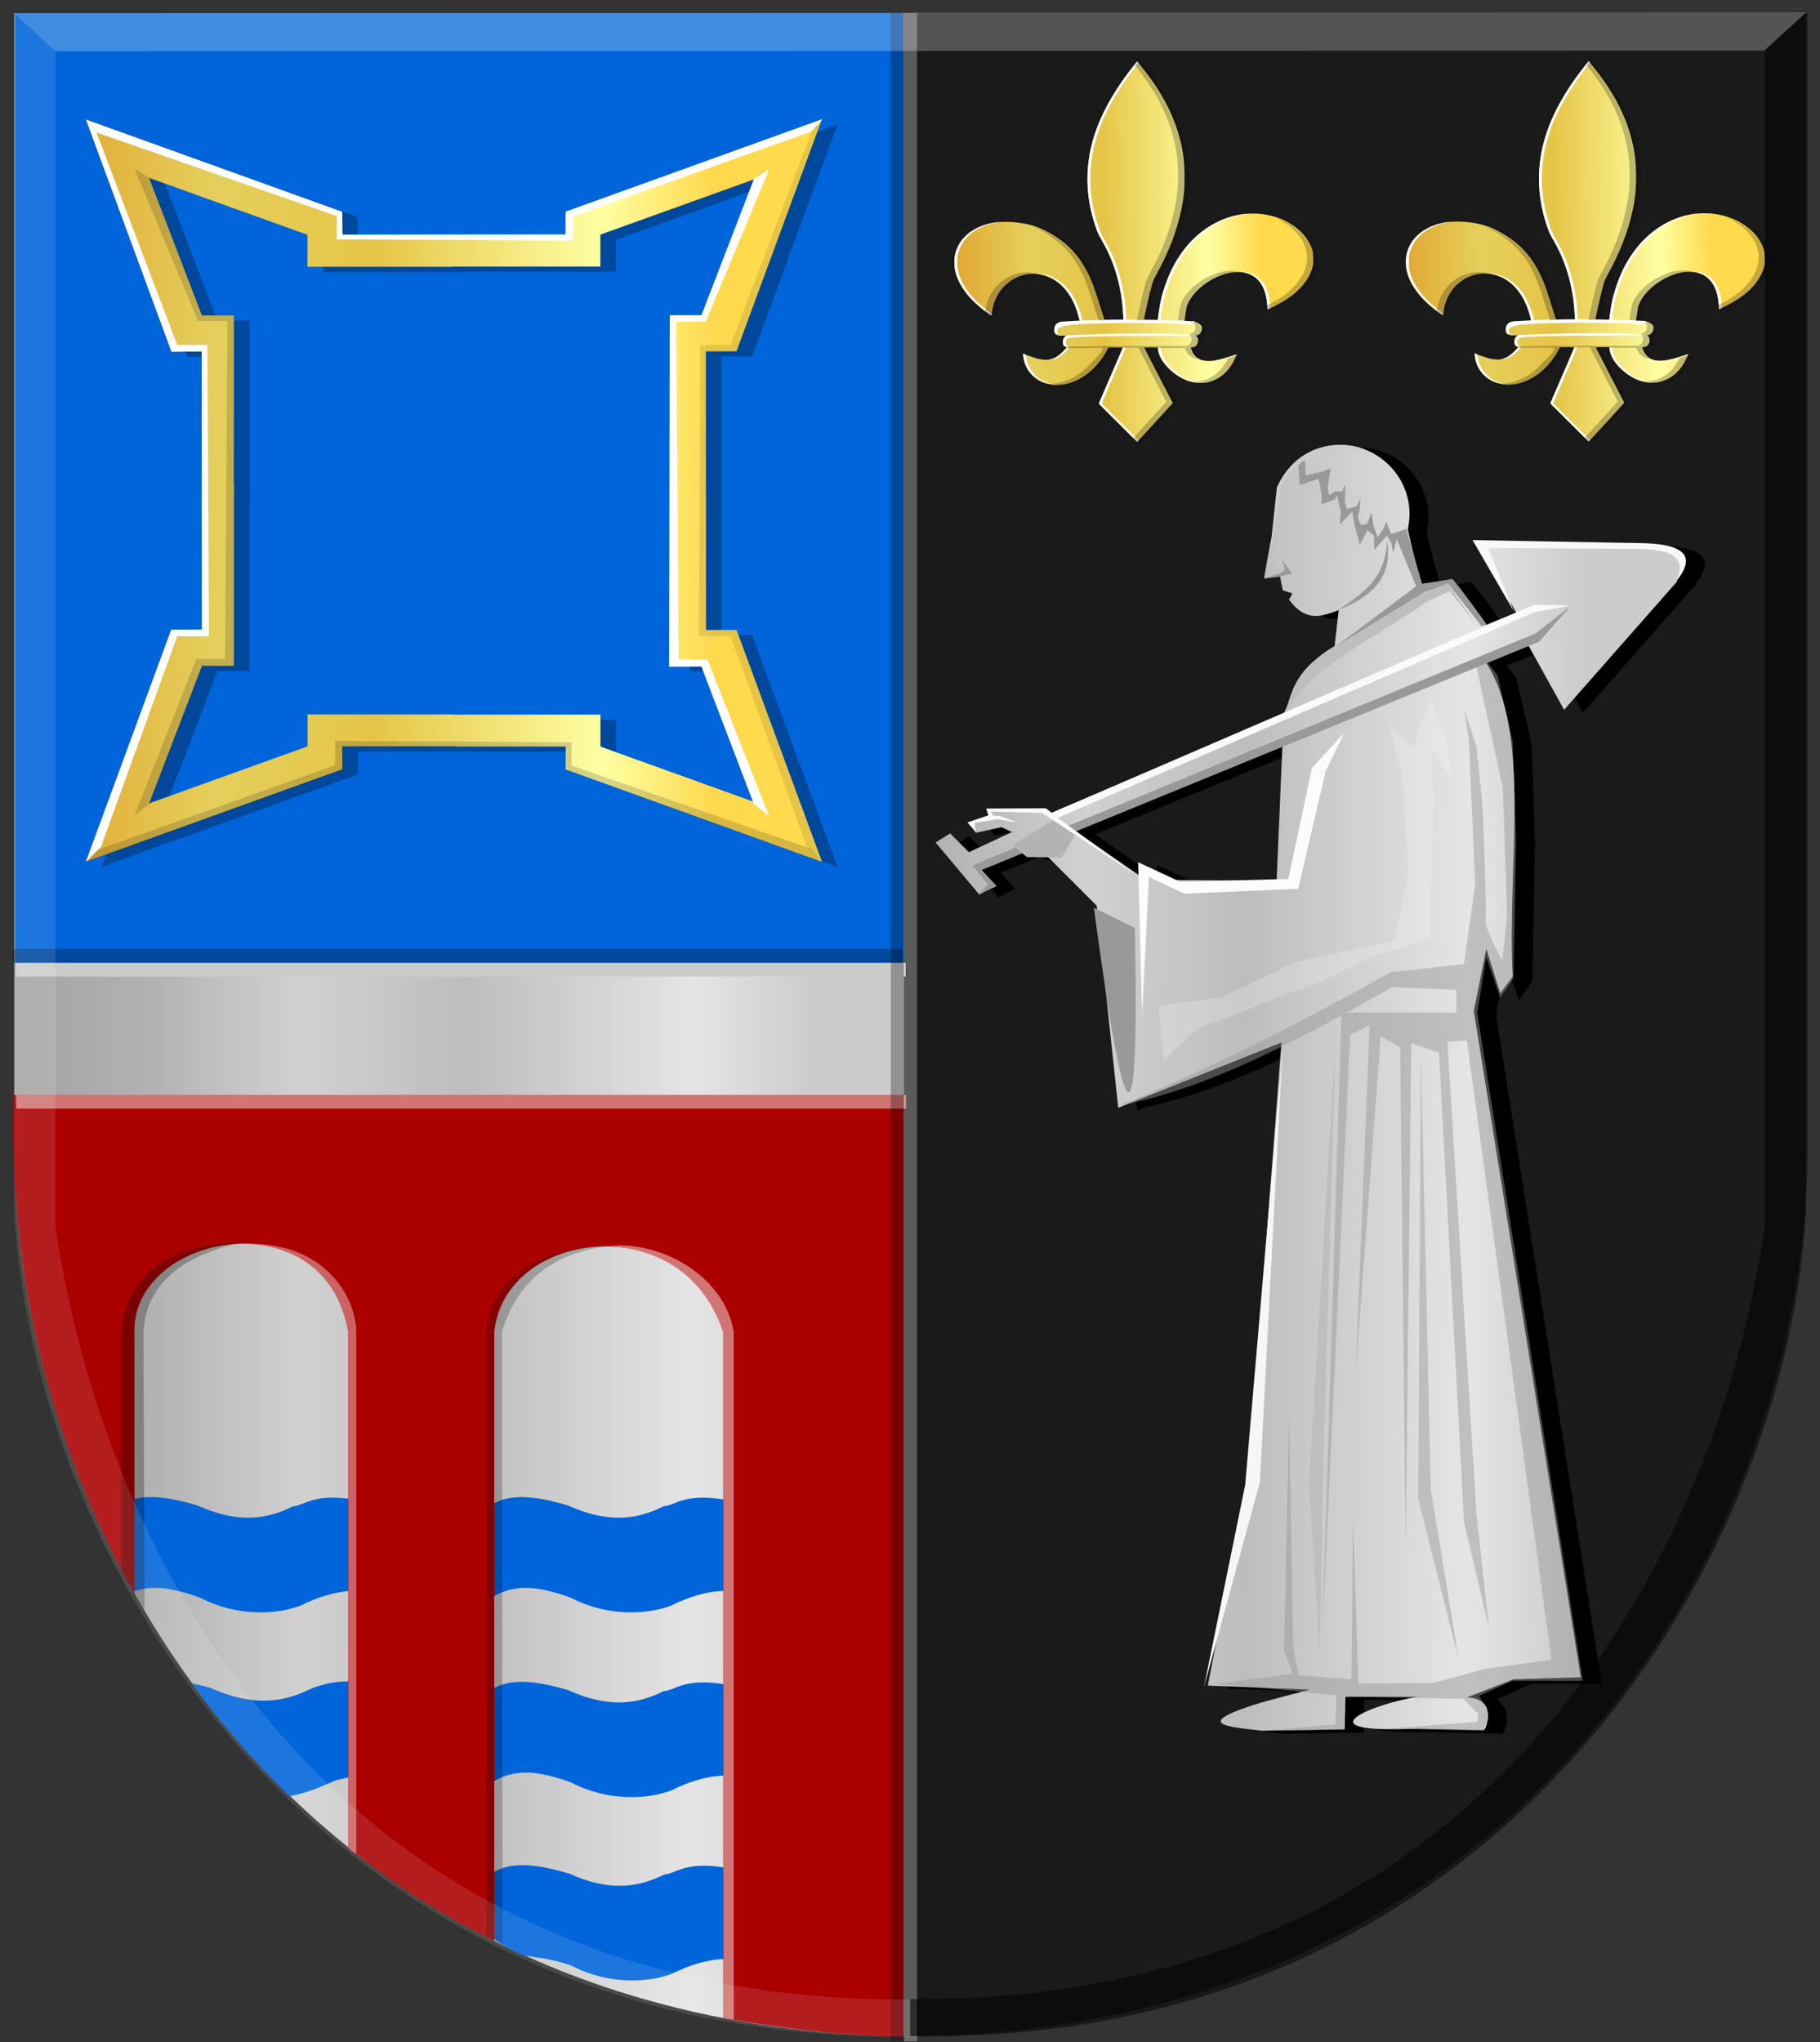
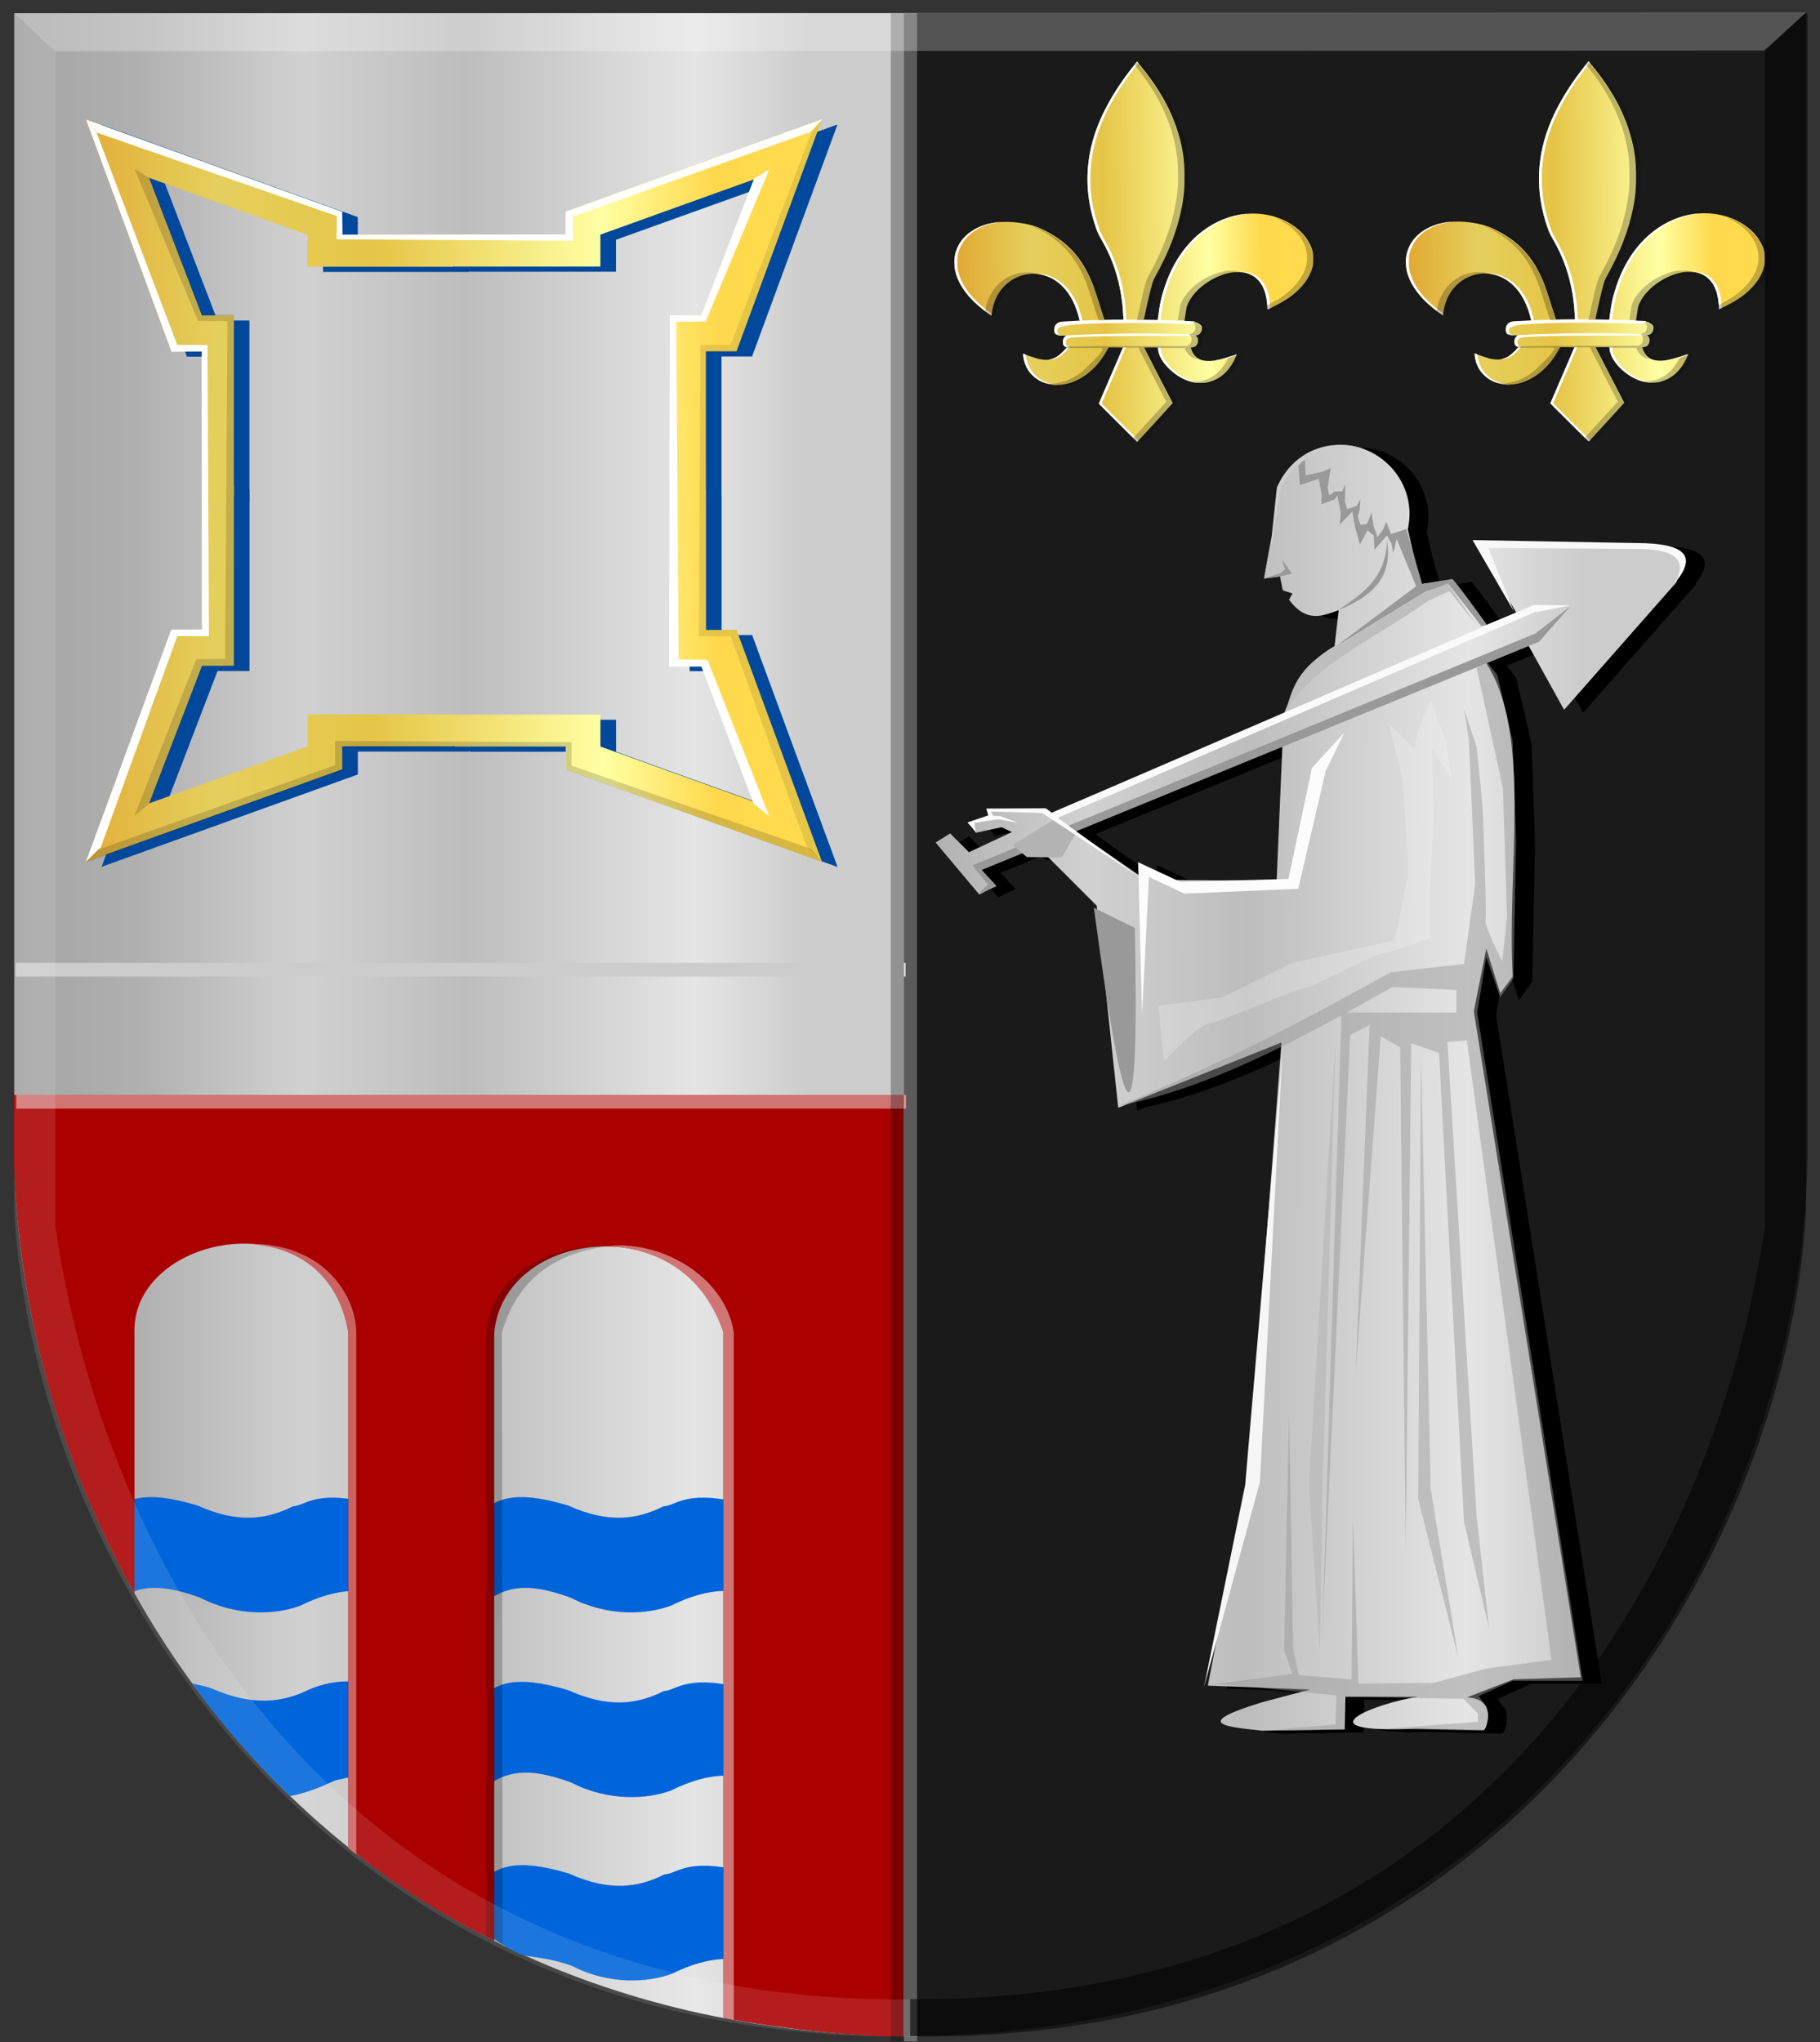
<svg xmlns="http://www.w3.org/2000/svg" xmlns:ns1="http://www.inkscape.org/namespaces/inkscape" xmlns:ns2="http://sodipodi.sourceforge.net/DTD/sodipodi-0.dtd" xmlns:xlink="http://www.w3.org/1999/xlink" width="163.781" height="183.782" id="svg4852" version="1.1" ns1:version="0.48.4 r9939" ns2:docname="Nieuw document 6">
  <rect width="100%" height="100%" fill="#333333" stroke="none" />
  <defs id="defs4854">
    <linearGradient ns1:collect="always" xlink:href="#linearGradient4053-4" id="linearGradient5633" x1="288.857" y1="468.214" x2="369.688" y2="468.341" gradientUnits="userSpaceOnUse" />
    <linearGradient ns1:collect="always" xlink:href="#linearGradient4070-9-0-5" id="linearGradient5734" gradientUnits="userSpaceOnUse" x1="309.286" y1="148.853" x2="320.714" y2="148.853" gradientTransform="translate(458.427,563.081)" />
    <linearGradient id="linearGradient4070-9-0-5">
      <stop style="stop-color:#a3a3a3;stop-opacity:1;" offset="0" id="stop4072-5-5-3" />
      <stop style="stop-color:#b0b0b0;stop-opacity:1;" offset="0.143" id="stop4074-5-2-2" />
      <stop id="stop4076-40-4-9" offset="0.321" style="stop-color:#d1d1d1;stop-opacity:1;" />
      <stop style="stop-color:#bdbdbd;stop-opacity:1;" offset="0.5" id="stop4078-3-2-7" />
      <stop id="stop4080-4-3-3" offset="0.75" style="stop-color:#e5e5e5;stop-opacity:1;" />
      <stop style="stop-color:#cccccc;stop-opacity:1;" offset="0.875" id="stop4082-1-8-7" />
      <stop id="stop4084-2-5-4" offset="1" style="stop-color:#cccccc;stop-opacity:1;" />
    </linearGradient>
    <linearGradient gradientUnits="userSpaceOnUse" y2="148.853" x2="320.714" y1="148.853" x1="309.286" id="linearGradient5702" xlink:href="#linearGradient4070-9-0-5" ns1:collect="always" />
    <linearGradient id="linearGradient4053-4">
      <stop style="stop-color:#cc992d;stop-opacity:1;" offset="0" id="stop4055-9" />
      <stop style="stop-color:#e1a832;stop-opacity:1;" offset="0.143" id="stop4057-8" />
      <stop id="stop4059-2" offset="0.321" style="stop-color:#e5cf5c;stop-opacity:1;" />
      <stop style="stop-color:#e5c547;stop-opacity:1;" offset="0.5" id="stop4061-4" />
      <stop id="stop4063-5" offset="0.75" style="stop-color:#ffffa3;stop-opacity:1;" />
      <stop style="stop-color:#ffd94d;stop-opacity:1;" offset="0.875" id="stop4065-2" />
      <stop id="stop4067-9" offset="1" style="stop-color:#ffdb4e;stop-opacity:1;" />
    </linearGradient>
    <linearGradient gradientUnits="userSpaceOnUse" y2="148.257" x2="305.824" y1="148.257" x1="294.712" id="linearGradient5694" xlink:href="#linearGradient4053-4" ns1:collect="always" gradientTransform="translate(458.427,563.081)" />
    <linearGradient ns1:collect="always" xlink:href="#linearGradient4053-4" id="linearGradient5715" x1="288.568" y1="468.703" x2="369.4" y2="468.956" gradientUnits="userSpaceOnUse" />
    <linearGradient ns1:collect="always" xlink:href="#linearGradient4053-4" id="linearGradient5723" x1="288.471" y1="437.775" x2="369.682" y2="437.397" gradientUnits="userSpaceOnUse" />
    <linearGradient ns1:collect="always" xlink:href="#linearGradient4053-4" id="linearGradient5731" x1="289.067" y1="437.16" x2="369.141" y2="437.034" gradientUnits="userSpaceOnUse" />
    <linearGradient ns1:collect="always" xlink:href="#linearGradient4053-4" id="linearGradient5807" x1="291.698" y1="534.515" x2="415.1" y2="532.32" gradientUnits="userSpaceOnUse" />
    <linearGradient ns1:collect="always" xlink:href="#linearGradient4053-4" id="linearGradient5815" x1="291.113" y1="533.418" x2="415.1" y2="532.32" gradientUnits="userSpaceOnUse" />
    <linearGradient ns1:collect="always" xlink:href="#linearGradient4070-9-0-5" id="linearGradient5823" x1="367.289" y1="506.367" x2="447.315" y2="506.62" gradientUnits="userSpaceOnUse" />
    <linearGradient ns1:collect="always" xlink:href="#linearGradient4070-9-0-5" id="linearGradient5831" x1="296.001" y1="500.946" x2="378.318" y2="500.946" gradientUnits="userSpaceOnUse" />
  </defs>
  <ns2:namedview id="base" pagecolor="#ffffff" bordercolor="#666666" borderopacity="1.0" ns1:pageopacity="0.0" ns1:pageshadow="2" ns1:zoom="1.979899" ns1:cx="25.813891" ns1:cy="90.909147" ns1:document-units="px" ns1:current-layer="layer1" showgrid="false" fit-margin-top="0" fit-margin-left="0" fit-margin-right="0" fit-margin-bottom="0" ns1:window-width="1600" ns1:window-height="837" ns1:window-x="-8" ns1:window-y="-8" ns1:window-maximized="1" />
  <g ns1:label="Laag 1" ns1:groupmode="layer" id="layer1" transform="translate(-295.219,-408.719)">
    <path style="fill:url(#linearGradient5831);fill-opacity:1.0;stroke:#000000;stroke-width:1px;stroke-linecap:butt;stroke-linejoin:miter;stroke-opacity:0" d="m 377.818,409.906 -81.317,0 0,102.884 c 0.454,33.968 25.321,78.95 81.317,79.196 z" id="path2836" ns2:nodetypes="ccccc" ns1:connector-curvature="0" />
    <path style="fill:#0064da;fill-opacity:1;stroke:#000000;stroke-width:1px;stroke-linecap:butt;stroke-linejoin:miter;stroke-opacity:0" d="m 338.371,544.992 c 1.318,-1.265 2.93,-2.311 7.955,-0.795 3.677,1.667 6.303,1.234 8.574,0.088 1.32,-0.095 2.066,-1.673 7.867,-0.088 l 0.795,9.192 c -1.271,-2.172 -4.804,-1.764 -7.955,-0.177 -2.165,0.817 -5.696,1.015 -9.016,-0.707 -4.037,-1.478 -6.183,-1.135 -8.574,1.149 z" id="path3896" ns1:connector-curvature="0" ns2:nodetypes="ccccccccc" />
    <path style="fill:#0064da;fill-opacity:1;stroke:#000000;stroke-width:1px;stroke-linecap:butt;stroke-linejoin:miter;stroke-opacity:0" d="m 305.026,544.992 c 1.318,-1.265 2.93,-2.311 7.955,-0.795 3.677,1.667 6.303,1.234 8.574,0.088 1.32,-0.095 2.066,-1.673 7.867,-0.088 l 0.795,9.192 c -1.271,-2.172 -4.804,-1.764 -7.955,-0.177 -2.165,0.817 -5.696,1.015 -9.016,-0.707 -2.544,-0.932 -4.338,-1.14 -5.915,-0.594 -0.925,0.32 -1.525,-7.413 -2.409,-6.569 z" id="path3896-1" ns1:connector-curvature="0" ns2:nodetypes="cccccccscc" />
    <path style="fill:#0064da;fill-opacity:1;stroke:#000000;stroke-width:1px;stroke-linecap:butt;stroke-linejoin:miter;stroke-opacity:0" d="m 338.401,561.617 c 1.318,-1.265 2.93,-2.311 7.955,-0.795 3.677,1.667 6.303,1.234 8.574,0.088 1.32,-0.095 2.066,-1.673 7.867,-0.088 l 0.795,9.192 c -1.271,-2.172 -4.804,-1.764 -7.955,-0.177 -2.165,0.817 -5.696,1.015 -9.016,-0.707 -4.037,-1.478 -6.183,-1.135 -8.574,1.149 z" id="path3896-7" ns1:connector-curvature="0" ns2:nodetypes="ccccccccc" />
    <path style="fill:#0064da;fill-opacity:1;stroke:#000000;stroke-width:1px;stroke-linecap:butt;stroke-linejoin:miter;stroke-opacity:0" d="m 338.463,578.117 c 1.318,-1.265 2.93,-2.311 7.955,-0.795 3.677,1.667 6.303,1.234 8.574,0.088 1.32,-0.095 2.066,-1.673 7.867,-0.088 l 0.795,9.192 c -1.271,-2.172 -4.804,-1.764 -7.955,-0.177 -2.165,0.817 -5.696,1.015 -9.016,-0.707 -1.604,-0.587 -2.923,-0.722 -4.051,-0.892 -2.513,-0.378 -8.687,-6.704 -7.897,-4.272 z" id="path3896-0" ns1:connector-curvature="0" ns2:nodetypes="cccccccscc" />
    <path style="fill:#0064da;fill-opacity:1;stroke:#000000;stroke-width:1px;stroke-linecap:butt;stroke-linejoin:miter;stroke-opacity:0" d="m 312.527,560.22 c 2.451,3.465 5.395,6.841 8.763,10.139 1.546,-0.288 2.833,-0.835 4.088,-1.414 2.558,-0.602 5.043,-1.074 6.099,1.039 l -0.751,-9.192 c -2.413,-0.722 -4.866,-1.283 -7.8,0.022 -2.272,1.096 -4.917,1.479 -8.596,-0.122 -0.524,-0.207 -1.161,-0.324 -1.802,-0.472 z" id="path3941" ns1:connector-curvature="0" ns2:nodetypes="cccccccc" />
    <path style="fill:#aa0000;fill-opacity:1;stroke:#000000;stroke-width:1px;stroke-linecap:butt;stroke-linejoin:miter;stroke-opacity:0" d="m 296.444,507.25 80.11,0 0,84.758 c -5.345,-0.069 -11.339,-0.782 -16.235,-1.68 l 0,-61.695 c -3.346,-11.25 -19.726,-9.375 -20.625,0 l 0,54.754 c -5.383,-2.663 -9.805,-5.684 -13.125,-8.434 l 0,-46.32 c -2.007,-12.242 -19.496,-8.952 -19.25,0 l 0,23.5 c -7.529,-13.497 -11.345,-28.386 -10.875,-44.883 z" id="path3957" ns1:connector-curvature="0" ns2:nodetypes="cccccccccccc" />
-     <rect style="fill:#0064da;fill-opacity:1;stroke:#000000;stroke-width:0.101;stroke-miterlimit:4;stroke-opacity:0;stroke-dasharray:none" id="rect3959" width="79.99" height="85.508" x="296.564" y="409.897" />
    <path style="fill:#1a1a1a;fill-opacity:1;stroke:#000000;stroke-width:1px;stroke-linecap:butt;stroke-linejoin:miter;stroke-opacity:0" d="m 376.563,409.907 81.317,0 0,102.884 c -0.454,33.968 -25.321,78.95 -81.317,79.196 z" id="path2836-9" ns2:nodetypes="ccccc" ns1:connector-curvature="0" />
-     <path style="fill:#000000;fill-opacity:0.263;stroke:#000000;stroke-width:1px;stroke-linecap:butt;stroke-linejoin:miter;stroke-opacity:0" d="m 306.126,549.821 0,-21.188 c 0.47,-4.756 3.53,-7.923 11.319,-8.188 -4.724,0.892 -9.127,3.207 -9.312,8.188 l 0.094,25.094 -2.1,-3.688 z" id="path3993" ns1:connector-curvature="0" ns2:nodetypes="ccccccc" />
    <path style="fill:#000000;fill-opacity:0.222;stroke:#000000;stroke-width:1px;stroke-linecap:butt;stroke-linejoin:miter;stroke-opacity:0" d="m 338.967,583.008 0,-54.375 c 0.41,-5.174 5.522,-7.859 10.903,-7.766 -4.665,0.633 -8.071,2.904 -9.488,7.766 l 0.066,55.117 z" id="path3995" ns1:connector-curvature="0" ns2:nodetypes="cccccc" />
    <path style="fill:#cb6363;fill-opacity:1;stroke:#000000;stroke-width:1px;stroke-linecap:butt;stroke-linejoin:miter;stroke-opacity:0" d="m 326.569,575.039 0.709,0.562 0,-46.969 c -0.009,-3.161 -2.77,-8.101 -9.842,-7.986 3.104,0.147 7.986,1.527 9.134,7.986 z" id="path3997" ns1:connector-curvature="0" ns2:nodetypes="cccccc" />
    <path style="fill:#d17474;fill-opacity:1;stroke:#000000;stroke-width:1px;stroke-linecap:butt;stroke-linejoin:miter;stroke-opacity:0" d="m 360.319,590.321 0.933,0.156 0,-61.844 c -0.705,-4.771 -6.079,-8.21 -11.183,-7.812 4.931,0.424 8.542,2.864 10.25,7.812 z" id="path3999" ns1:connector-curvature="0" ns2:nodetypes="cccccc" />
    <rect style="fill:#d17474;fill-opacity:1;stroke:#000000;stroke-width:0.105;stroke-miterlimit:4;stroke-opacity:0;stroke-dasharray:none" id="rect4001" width="80.072" height="1.233" x="296.677" y="507.252" />
    <rect style="fill:#cccccc;fill-opacity:1;stroke:#000000;stroke-width:0.105;stroke-miterlimit:4;stroke-opacity:0;stroke-dasharray:none" id="rect4001-4" width="80.072" height="1.233" x="296.644" y="495.368" />
-     <rect style="fill:#000000;fill-opacity:0.284;stroke:#000000;stroke-width:0.105;stroke-miterlimit:4;stroke-opacity:0;stroke-dasharray:none" id="rect4001-4-8" width="80.072" height="1.233" x="296.367" y="494.119" />
    <rect style="fill:#000000;fill-opacity:0.284;stroke:#000000;stroke-width:0.155;stroke-miterlimit:4;stroke-opacity:0;stroke-dasharray:none" id="rect4001-4-8-2" width="182.527" height="1.183" x="409.907" y="-376.564" transform="matrix(0,1,-1,0,0,0)" />
    <rect style="fill:#ffffff;fill-opacity:0.284;stroke:#000000;stroke-width:0.155;stroke-miterlimit:4;stroke-opacity:0;stroke-dasharray:none" id="rect4001-4-8-2-4" width="182.527" height="1.183" x="409.898" y="-377.744" transform="matrix(0,1,-1,0,0,0)" />
    <path style="fill:#00489c;fill-opacity:1;stroke:#000000;stroke-width:1px;stroke-linecap:butt;stroke-linejoin:miter;stroke-opacity:0" d="m 314.791,453.329 0,-12.514 -2.75,0 -7.688,-20.875 23.062,8.312 0,2.062 10,0 1.312,1.5 -1.312,1.375 -13.125,0 0,-2.875 -14.25,-5.125 4.75,12.375 2.875,0 0,16.25 -1.5,2 z" id="path4143-15" ns1:connector-curvature="0" />
    <path style="fill:#00489c;fill-opacity:1;stroke:#000000;stroke-width:1px;stroke-linecap:butt;stroke-linejoin:miter;stroke-opacity:0" d="m 360.147,453.313 0,-12.514 2.75,0 7.688,-20.875 -23.062,8.312 0,2.062 -10,0 -1.312,1.5 1.312,1.375 13.125,0 0,-2.875 14.25,-5.125 -4.75,12.375 -2.875,0 0,16.25 1.5,2 z" id="path4143-5-2" ns1:connector-curvature="0" />
    <path style="fill:#00489c;fill-opacity:1;stroke:#000000;stroke-width:1px;stroke-linecap:butt;stroke-linejoin:miter;stroke-opacity:0" d="m 314.798,453.337 0,12.514 -2.75,0 -7.688,20.875 23.062,-8.312 0,-2.062 10,0 1.312,-1.5 -1.312,-1.375 -13.125,0 0,2.875 -14.25,5.125 4.75,-12.375 2.875,0 0,-16.25 -1.5,-2 z" id="path4143-1-7" ns1:connector-curvature="0" />
    <path style="fill:#00489c;fill-opacity:1;stroke:#000000;stroke-width:1px;stroke-linecap:butt;stroke-linejoin:miter;stroke-opacity:0" d="m 360.154,453.353 0,12.514 2.75,0 7.688,20.875 -23.062,-8.312 0,-2.062 -10,0 -1.312,-1.5 1.312,-1.375 13.125,0 0,2.875 14.25,5.125 -4.75,-12.375 -2.875,0 0,-16.25 1.5,-2 z" id="path4143-5-7-6" ns1:connector-curvature="0" />
    <path style="fill:url(#linearGradient5731);fill-opacity:1;stroke:#000000;stroke-width:1px;stroke-linecap:butt;stroke-linejoin:miter;stroke-opacity:0" d="m 313.389,452.865 0,-12.514 -2.75,0 -7.688,-20.875 23.063,8.312 0,2.062 10,0 1.312,1.5 -1.312,1.375 -13.125,0 0,-2.875 -14.25,-5.125 4.75,12.375 2.875,0 0,16.25 -1.5,2 z" id="path4143" ns1:connector-curvature="0" />
    <path style="fill:url(#linearGradient5723);fill-opacity:1;stroke:#000000;stroke-width:1px;stroke-linecap:butt;stroke-linejoin:miter;stroke-opacity:0" d="m 358.744,452.848 0,-12.514 2.75,0 7.688,-20.875 -23.062,8.312 0,2.062 -10,0 -1.312,1.5 1.312,1.375 13.125,0 0,-2.875 14.25,-5.125 -4.75,12.375 -2.875,0 0,16.25 1.5,2 z" id="path4143-5" ns1:connector-curvature="0" />
    <path style="fill:url(#linearGradient5715);fill-opacity:1;stroke:#000000;stroke-width:1px;stroke-linecap:butt;stroke-linejoin:miter;stroke-opacity:0" d="m 313.395,452.873 0,12.514 -2.75,0 -7.688,20.875 23.063,-8.312 0,-2.062 10,0 1.312,-1.5 -1.312,-1.375 -13.125,0 0,2.875 -14.25,5.125 4.75,-12.375 2.875,0 0,-16.25 -1.5,-2 z" id="path4143-1" ns1:connector-curvature="0" />
    <path style="fill:url(#linearGradient5633);fill-opacity:1;stroke:#000000;stroke-width:1px;stroke-linecap:butt;stroke-linejoin:miter;stroke-opacity:0" d="m 358.751,452.889 0,12.514 2.75,0 7.688,20.875 -23.062,-8.312 0,-2.062 -10,0 -1.312,-1.5 1.312,-1.375 13.125,0 0,2.875 14.25,5.125 -4.75,-12.375 -2.875,0 0,-16.25 1.5,-2 z" id="path4143-5-7" ns1:connector-curvature="0" />
    <path style="fill:#ffffff;fill-opacity:1;stroke:#000000;stroke-width:1px;stroke-linecap:butt;stroke-linejoin:miter;stroke-opacity:0" d="m 302.96,419.461 7.703,20.922 2.703,-0.047 0.024,25.034 -2.762,0.011 -7.676,20.884 1.345,-1.312 6.872,-18.981 2.851,0 -0.133,-26.214 -2.718,0 -7.27,-19.129 z" id="path4244" ns1:connector-curvature="0" />
    <path style="fill:#000000;fill-opacity:0.1;stroke:#000000;stroke-width:1px;stroke-linecap:butt;stroke-linejoin:miter;stroke-opacity:0" d="m 369.176,419.467 -7.703,20.922 -2.703,-0.047 -0.024,25.034 2.762,0.011 7.676,20.884 -1.345,-1.312 -6.872,-18.981 -2.851,0 0.133,-26.215 2.718,0 7.27,-19.129 z" id="path4244-1" ns1:connector-curvature="0" />
    <path style="fill:#ffffff;fill-opacity:1;stroke:#000000;stroke-width:1px;stroke-linecap:butt;stroke-linejoin:miter;stroke-opacity:0" d="m 302.991,419.492 0.969,1.172 21.572,7.5 -0.022,2.099 21.278,0.119 0,-2.188 21.37,-7.61 1.083,-1.149 -23.124,8.345 -0.008,2.031 -20.07,0.031 -0.027,-2.062 z" id="path4282" ns1:connector-curvature="0" />
    <path style="fill:#000000;fill-opacity:0.163;stroke:#000000;stroke-width:1px;stroke-linecap:butt;stroke-linejoin:miter;stroke-opacity:0" d="m 369.175,486.283 -0.969,-1.172 -21.572,-7.5 0.022,-2.099 -21.278,-0.119 0,2.188 -21.37,7.61 -1.083,1.149 23.124,-8.345 0.008,-2.031 20.07,-0.031 0.027,2.063 z" id="path4282-2" ns1:connector-curvature="0" />
    <path style="fill:#000000;fill-opacity:0.155;stroke:#000000;stroke-width:1px;stroke-linecap:butt;stroke-linejoin:miter;stroke-opacity:0" d="m 307.319,423.899 1.375,0.859 4.734,12.281 2.844,0 0.062,31.625 -2.906,-0.016 -4.712,12.35 -1.397,1.127 5.562,-14.086 2.594,-0.031 0.219,-30.391 -2.656,-0.016 z" id="path4302" ns1:connector-curvature="0" />
    <path style="fill:#ffffff;fill-opacity:1;stroke:#000000;stroke-width:1px;stroke-linecap:butt;stroke-linejoin:miter;stroke-opacity:0" d="m 364.445,423.954 -1.375,0.859 -4.734,12.281 -2.844,0 -0.062,31.625 2.906,-0.016 4.712,12.35 1.397,1.127 -5.562,-14.086 -2.594,-0.031 -0.219,-30.391 2.656,-0.016 z" id="path4302-3" ns1:connector-curvature="0" />
    <path style="fill:#000000;fill-opacity:1;stroke:#000000;stroke-width:1px;stroke-linecap:butt;stroke-linejoin:miter;stroke-opacity:0" d="m 423.608,456.611 c 1.425,-6.433 -7.366,-11.295 -11.75,-3.75 l -0.5,4.875 -0.688,3.312 1.438,-0.188 0.25,1.25 0.875,0.281 -0.312,0.562 c 1.568,2.108 3.016,1.463 4.469,0.938 l -0.371,3.24 c -2.951,1.655 -3.688,3.926 -4.585,6.151 l -20.959,8.875 -0.442,1.945 21.302,-8.264 -0.53,12.419 -9.458,-0.088 -2.74,-1.326 -0.088,0.972 -5.972,-4.141 -2.562,-1.938 -5.312,0 0.188,0.625 -1.812,0.625 0.688,0.938 2.312,-0.5 0.938,0.438 -3.875,1.812 -1.688,-1.688 -1.312,0.812 3.938,4.688 1.5,-0.812 -1.5,-1.625 3.312,-1.625 0.938,0.5 1.812,0.062 4.5,4.5 1.938,18.188 14.688,-5.875 -2.993,39.11 -3.632,18.765 9.191,0.354 -4.316,1.146 c -6.538,2.005 -3.063,2.197 0,2.562 l 7.438,-0.125 0.062,-2.938 6.562,0 c -3.798,0.562 -10.97,3.346 -0.125,2.875 l 6.003,0.125 c 0.103,0.229 1.454,-2.819 -1.503,-2.938 l 4.188,-1.625 6.062,-0.188 -9.625,-59.937 1.125,-5.625 1.25,4 1.125,-1.5 c -0.559,-9.702 1.821,-22.017 -2.5,-28.375 l 3.938,-1.375 3.188,5.75 10.125,-11.5 c 0.187,-1.301 2.489,-2.998 -2.25,-3.375 l -15.812,-0.25 3.625,6.375 -2.75,1.125 -1.438,-1.75 -1.75,-2.312 -2.688,0.375 z" id="path58174" ns1:connector-curvature="0" ns2:nodetypes="ccccccccccccccccccccccccccccccccccccccccccccccccccccccccccccccccccc" />
    <path style="fill:#000000;stroke:#000000;stroke-width:1px;stroke-linecap:butt;stroke-linejoin:miter;stroke-opacity:0" d="m 385.046,487.361 50.375,-20.625 2.812,-3.188 -3.125,2.438 -50.688,20.875 1.406,1.719 -0.875,0.875 1.656,-0.719 -1.344,-1.406 z" id="path58176" ns1:connector-curvature="0" />
    <path style="fill:#000000;stroke:#000000;stroke-width:1px;stroke-linecap:butt;stroke-linejoin:miter;stroke-opacity:0" d="m 388.014,485.017 1.312,1.094 3.125,0.031 1.344,-2.25 -2,-1.156 z" id="path58178" ns1:connector-curvature="0" />
    <path style="fill:#000000;fill-opacity:1;stroke:#000000;stroke-width:1px;stroke-linecap:butt;stroke-linejoin:miter;stroke-opacity:0" d="m 384.733,483.83 -0.75,-0.828 1.906,-0.641 -0.203,-0.594 5.359,-0.031 0.531,0.391 43.385,-18.707 3.315,0.044 -3.27,0.619 -42.898,18.497 7.281,5.312 -8.688,-5.75 -4.625,-0.125 0.219,0.375 0.625,0.031 1.594,0.594 -1.781,-0.312 -2.125,0.344 z" id="path58180" ns1:connector-curvature="0" />
    <path style="fill:#000000;fill-opacity:1;stroke:#000000;stroke-width:1px;stroke-linecap:butt;stroke-linejoin:miter;stroke-opacity:0" d="m 414.327,450.142 -0.562,0.781 0.125,1.719 1.688,-0.562 0.281,1.344 -0.031,0.938 1.219,-0.438 0.219,-0.344 0.312,1.5 -0.094,1.094 0.719,-0.719 0.406,-0.438 0.25,1.375 0.438,1.594 0.688,-1.281 0.562,0.469 0.062,1.281 1.125,-1.281 0.406,0.719 0.156,0.844 0.312,-1.25 1.75,4.25 -7.375,5.531 8.188,-5.031 2.125,-0.656 2.938,3.75 0.469,-0.156 c 0,0 -2.969,-4.156 -3.125,-4.094 -0.156,0.062 -2.688,0.438 -2.688,0.438 l -1.406,-4.938 -1.375,0.469 -0.438,-1.125 -0.281,0.688 -0.5,0.719 -0.375,-1.031 -0.156,-1.188 -0.438,1.031 -0.562,0.062 c 0,0 -0.344,-0.75 -0.188,-0.969 0.156,-0.219 0.156,-1.344 0.156,-1.344 l -0.312,0.625 -0.875,0.281 -0.188,-0.688 0.031,-1.562 -0.281,0.656 -0.656,0 -0.5,0.375 -0.156,-0.688 0.281,-1.781 -0.719,0.312 -1.531,0.344 z" id="path58182" ns1:connector-curvature="0" />
    <path style="fill:#000000;fill-opacity:1;stroke:#000000;stroke-width:1px;stroke-linecap:butt;stroke-linejoin:miter;stroke-opacity:0" d="m 410.686,461.033 1.469,-0.188 1.031,-0.234 -0.875,-1.234 0.25,0.844 -0.359,0.312 z" id="path58188" ns1:connector-curvature="0" />
    <path style="fill:#000000;stroke:#000000;stroke-width:1px;stroke-linecap:butt;stroke-linejoin:miter;stroke-opacity:0" d="m 411.827,452.861 -0.469,4.391 -0.719,3.859 0.859,-3.781 0.672,-4.422 c 1.562,-3.178 4.392,-3.726 7.609,-3.469 -2.81,-1.089 -6.399,-0.14 -7.953,3.422 z" id="path58190" ns1:connector-curvature="0" ns2:nodetypes="ccccccc" />
    <path style="fill:#000000;stroke:#000000;stroke-width:1px;stroke-linecap:butt;stroke-linejoin:miter;stroke-opacity:0" d="m 395.358,490.674 3.688,1.812 c 0.4,19.842 -0.755,20.175 -3.688,-1.812 z" id="path58192" ns1:connector-curvature="0" ns2:nodetypes="ccc" />
    <path style="fill:#000000;fill-opacity:1;stroke:#000000;stroke-width:1px;stroke-linecap:butt;stroke-linejoin:miter;stroke-opacity:0" d="m 397.617,508.498 c 8.191,-1.624 15.961,-5.822 24.616,-10.695 l 5.745,0.265 0,2.033 -10.341,0 -1.717,55.76 2.5,-53.75 1.75,-0.875 -1.25,31.25 2.25,-30.25 1.75,1 0.5,45.125 0.5,-45.5 2.5,0.875 2.25,42.25 2.25,9.5 -1.125,-10.125 -2.625,-42.625 1.75,-0.125 7.625,55.75 -5.915,0.783 -4.685,1.282 -6.775,0.06 -0.5,-15 -0.125,14.625 -4.75,-0.375 c 0,0 -0.5,-2.25 -0.5,-2.562 0,-0.312 -0.375,-21.062 -0.375,-21.062 l -0.438,21.375 0.75,2.125 c 0,0 -7.75,1.062 -7.375,0.938 0.375,-0.125 11.312,1 11.312,1 l -0.062,2.625 -6.875,0.562 7.625,-0.125 0.062,-2.938 10.688,0.188 1.312,1.312 0,0.75 -8.125,0.625 8.625,0.188 0.375,-0.938 -0.062,-1.188 -0.75,-1 3.062,-1.375 6.312,0 -9.5,-60.125 0.812,-5 1.25,3.625 1.188,-1.688 0.25,-12.438 -0.312,-8.938 -1.375,-5.938 -0.875,-1.125 -1,0.438 2.375,10.875 0.375,11.562 -0.438,4 c 0,0 -1.625,-3.125 -1.5,-3.688 0.125,-0.562 -0.25,-9.688 -0.25,-9.938 0,-0.25 -0.562,-5.688 -0.562,-5.688 l -1.125,-3.375 0.438,2.812 0.562,12.938 -1,7.188 -6.625,0.75 c -7.565,4.217 -14.758,8.028 -24.428,12.012 z" id="path58194" ns1:connector-curvature="0" ns2:nodetypes="ccccccccccccccccccccccccccscccscccccccccccccccccccccccccccssccccccc" />
    <path style="fill:#000000;stroke:#000000;stroke-width:1px;stroke-linecap:butt;stroke-linejoin:miter;stroke-opacity:0" d="m 399.695,500.366 -0.354,-13.789 3.801,1.768 9.723,-0.265 2.121,-9.988 2.917,-3.182 -1.679,3.447 -2.475,10.607 -10.253,0.442 -3.182,-1.503 z" id="path58196" ns1:connector-curvature="0" />
    <path style="fill:#000000;fill-opacity:0.227;stroke:#000000;stroke-width:1px;stroke-linecap:butt;stroke-linejoin:miter;stroke-opacity:0" d="m 421.921,474.111 1.25,5.125 0.5,8.375 -1.25,6 -9.125,2 -6.375,3.125 -5.75,0.75 0.5,5 c 0,0 3,-3.25 4,-3.375 1,-0.125 8.125,-3.25 8.75,-3.25 0.625,0 6.375,-3.125 7,-3.125 0.625,0 4.25,-1.375 4.25,-1.375 l 0,-4.75 0.25,-6.125 -0.125,-6.125 1.75,2.75 -0.5,-3.5 -1.375,-3.625 -1,2.375 -0.5,2 z" id="path58198" ns1:connector-curvature="0" />
    <path style="fill:#000000;fill-opacity:1;stroke:#000000;stroke-width:1px;stroke-linecap:butt;stroke-linejoin:miter;stroke-opacity:0" d="m 433.15,463.994 -3.712,-6.408 14.761,0.265 c 4.615,0.012 5.355,1.286 3.491,3.536 1.026,-1.954 0.165,-3.054 -3.756,-3.005 l -13.081,-0.088 z" id="path58200" ns1:connector-curvature="0" ns2:nodetypes="ccccccc" />
    <path style="fill:#000000;stroke:#000000;stroke-width:1px;stroke-linecap:butt;stroke-linejoin:miter;stroke-opacity:0" d="m 412.334,503.46 -3.359,39.156 -3.712,18.208 5.038,-18.473 z" id="path58202" ns1:connector-curvature="0" />
    <path style="fill:#000000;fill-opacity:1;stroke:#000000;stroke-width:1px;stroke-linecap:butt;stroke-linejoin:miter;stroke-opacity:0" d="m 417.107,502.664 -1.149,39.686 -0.265,15.38 -0.972,-15.203 z" id="path58204" ns1:connector-curvature="0" />
    <path style="fill:#000000;fill-opacity:1;stroke:#000000;stroke-width:1px;stroke-linecap:butt;stroke-linejoin:miter;stroke-opacity:0" d="m 424.796,504.111 -0.25,39.75 3.625,14.375 -2.5,-15.25 z" id="path58206" ns1:connector-curvature="0" />
    <path style="fill:#000000;fill-opacity:1;stroke:#000000;stroke-width:1px;stroke-linecap:butt;stroke-linejoin:miter;stroke-opacity:0" d="m 412.732,473.01 c 1.978,-3.971 8.175,-6.711 12.684,-9.944 l 1.945,-0.884 2.386,2.961 -2.563,-3.668 -2.342,0.972 -7.425,4.596 c -3.171,1.481 -4.202,3.519 -4.685,5.701 z" id="path58208" ns1:connector-curvature="0" ns2:nodetypes="ccccccccc" />
    <path style="fill:#000000;fill-opacity:1;stroke:#000000;stroke-width:1px;stroke-linecap:butt;stroke-linejoin:miter;stroke-opacity:0" d="m 417.35,463.884 c 4.105,-1.618 4.742,-3.814 4.397,-6.253 -0.13,3.499 -2.324,4.812 -4.397,6.253 z" id="path58210" ns1:connector-curvature="0" ns2:nodetypes="ccc" />
    <path style="fill:url(#linearGradient5823);fill-opacity:1;stroke:#000000;stroke-width:1px;stroke-linecap:butt;stroke-linejoin:miter;stroke-opacity:0" d="m 421.906,456.348 c 1.425,-6.433 -7.366,-11.295 -11.75,-3.75 l -0.5,4.875 -0.688,3.312 1.438,-0.188 0.25,1.25 0.875,0.281 -0.312,0.562 c 1.568,2.108 3.016,1.463 4.469,0.938 l -0.371,3.24 c -2.951,1.655 -3.688,3.926 -4.585,6.151 l -20.959,8.875 -0.442,1.945 21.302,-8.264 -0.53,12.419 -9.458,-0.088 -2.74,-1.326 -0.088,0.972 -5.972,-4.141 -2.562,-1.938 -5.312,0 0.188,0.625 -1.812,0.625 0.688,0.938 2.312,-0.5 0.938,0.438 -3.875,1.812 -1.688,-1.688 -1.312,0.812 3.938,4.688 1.5,-0.812 -1.5,-1.625 3.312,-1.625 0.938,0.5 1.812,0.062 4.5,4.5 1.938,18.188 14.688,-5.875 -2.993,39.11 -3.632,18.765 9.191,0.354 -4.316,1.146 c -6.538,2.005 -3.063,2.197 0,2.562 l 7.438,-0.125 0.062,-2.938 6.562,0 c -3.798,0.562 -10.97,3.346 -0.125,2.875 l 6.003,0.125 c 0.103,0.229 1.454,-2.819 -1.503,-2.938 l 4.188,-1.625 6.062,-0.188 -9.625,-59.937 1.125,-5.625 1.25,4 1.125,-1.5 c -0.559,-9.702 1.821,-22.017 -2.5,-28.375 l 3.938,-1.375 3.188,5.75 10.125,-11.5 c 0.187,-1.301 2.489,-2.998 -2.25,-3.375 l -15.812,-0.25 3.625,6.375 -2.75,1.125 -1.438,-1.75 -1.75,-2.312 -2.688,0.375 z" id="path58174-1" ns1:connector-curvature="0" ns2:nodetypes="ccccccccccccccccccccccccccccccccccccccccccccccccccccccccccccccccccc" />
    <path style="fill:#999999;stroke:#000000;stroke-width:1px;stroke-linecap:butt;stroke-linejoin:miter;stroke-opacity:0" d="m 383.343,487.098 50.375,-20.625 2.812,-3.188 -3.125,2.438 -50.688,20.875 1.406,1.719 -0.875,0.875 1.656,-0.719 -1.344,-1.406 z" id="path58176-1" ns1:connector-curvature="0" />
    <path style="fill:#b3b3b3;stroke:#000000;stroke-width:1px;stroke-linecap:butt;stroke-linejoin:miter;stroke-opacity:0" d="m 386.312,484.754 1.312,1.094 3.125,0.031 1.344,-2.25 -2,-1.156 z" id="path58178-3" ns1:connector-curvature="0" />
    <path style="fill:#fafafa;fill-opacity:1;stroke:#000000;stroke-width:1px;stroke-linecap:butt;stroke-linejoin:miter;stroke-opacity:0" d="m 383.031,483.566 -0.75,-0.828 1.906,-0.641 -0.203,-0.594 5.359,-0.031 0.531,0.391 43.385,-18.707 3.315,0.044 -3.27,0.619 -42.898,18.497 7.281,5.312 -8.688,-5.75 -4.625,-0.125 0.219,0.375 0.625,0.031 1.594,0.594 -1.781,-0.312 -2.125,0.344 z" id="path58180-8" ns1:connector-curvature="0" />
    <path style="fill:#999999;fill-opacity:1;stroke:#000000;stroke-width:1px;stroke-linecap:butt;stroke-linejoin:miter;stroke-opacity:0" d="m 412.624,449.879 -0.562,0.781 0.125,1.719 1.688,-0.562 0.281,1.344 -0.031,0.938 1.219,-0.438 0.219,-0.344 0.312,1.5 -0.094,1.094 0.719,-0.719 0.406,-0.438 0.25,1.375 0.438,1.594 0.688,-1.281 0.562,0.469 0.062,1.281 1.125,-1.281 0.406,0.719 0.156,0.844 0.312,-1.25 1.75,4.25 -7.375,5.531 8.188,-5.031 2.125,-0.656 2.938,3.75 0.469,-0.156 c 0,0 -2.969,-4.156 -3.125,-4.094 -0.156,0.062 -2.688,0.438 -2.688,0.438 l -1.406,-4.938 -1.375,0.469 -0.438,-1.125 -0.281,0.688 -0.5,0.719 -0.375,-1.031 -0.156,-1.188 -0.438,1.031 -0.562,0.062 c 0,0 -0.344,-0.75 -0.188,-0.969 0.156,-0.219 0.156,-1.344 0.156,-1.344 l -0.312,0.625 -0.875,0.281 -0.188,-0.688 0.031,-1.562 -0.281,0.656 -0.656,0 -0.5,0.375 -0.156,-0.688 0.281,-1.781 -0.719,0.312 -1.531,0.344 z" id="path58182-7" ns1:connector-curvature="0" />
    <path style="fill:#999999;fill-opacity:1;stroke:#000000;stroke-width:1px;stroke-linecap:butt;stroke-linejoin:miter;stroke-opacity:0" d="m 408.984,460.77 1.469,-0.188 1.031,-0.234 -0.875,-1.234 0.25,0.844 -0.359,0.312 z" id="path58188-7" ns1:connector-curvature="0" />
    <path style="fill:#cccccc;stroke:#000000;stroke-width:1px;stroke-linecap:butt;stroke-linejoin:miter;stroke-opacity:0" d="m 410.124,452.598 -0.469,4.391 -0.719,3.859 0.859,-3.781 0.672,-4.422 c 1.562,-3.178 4.392,-3.726 7.609,-3.469 -2.81,-1.089 -6.399,-0.14 -7.953,3.422 z" id="path58190-7" ns1:connector-curvature="0" ns2:nodetypes="ccccccc" />
    <path style="fill:#999999;stroke:#000000;stroke-width:1px;stroke-linecap:butt;stroke-linejoin:miter;stroke-opacity:0" d="m 393.656,490.41 3.688,1.812 c 0.4,19.842 -0.755,20.175 -3.688,-1.812 z" id="path58192-9" ns1:connector-curvature="0" ns2:nodetypes="ccc" />
    <path style="fill:#999999;fill-opacity:0.486;stroke:#000000;stroke-width:1px;stroke-linecap:butt;stroke-linejoin:miter;stroke-opacity:0" d="m 395.915,508.234 c 8.191,-1.624 15.961,-5.822 24.616,-10.695 l 5.745,0.265 0,2.033 -10.341,0 -1.717,55.76 2.5,-53.75 1.75,-0.875 -1.25,31.25 2.25,-30.25 1.75,1 0.5,45.125 0.5,-45.5 2.5,0.875 2.25,42.25 2.25,9.5 -1.125,-10.125 -2.625,-42.625 1.75,-0.125 7.625,55.75 -5.915,0.783 -4.685,1.282 -6.775,0.06 -0.5,-15 -0.125,14.625 -4.75,-0.375 c 0,0 -0.5,-2.25 -0.5,-2.562 0,-0.312 -0.375,-21.062 -0.375,-21.062 l -0.438,21.375 0.75,2.125 c 0,0 -7.75,1.062 -7.375,0.938 0.375,-0.125 11.312,1 11.312,1 l -0.062,2.625 -6.875,0.562 7.625,-0.125 0.062,-2.938 10.688,0.188 1.312,1.312 0,0.75 -8.125,0.625 8.625,0.188 0.375,-0.938 -0.062,-1.188 -0.75,-1 3.062,-1.375 6.312,0 -9.5,-60.125 0.812,-5 1.25,3.625 1.188,-1.688 0.25,-12.438 -0.312,-8.938 -1.375,-5.938 -0.875,-1.125 -1,0.438 2.375,10.875 0.375,11.562 -0.438,4 c 0,0 -1.625,-3.125 -1.5,-3.688 0.125,-0.562 -0.25,-9.688 -0.25,-9.938 0,-0.25 -0.562,-5.688 -0.562,-5.688 l -1.125,-3.375 0.438,2.812 0.562,12.938 -1,7.188 -6.625,0.75 c -7.565,4.217 -14.758,8.028 -24.428,12.012 z" id="path58194-3" ns1:connector-curvature="0" ns2:nodetypes="ccccccccccccccccccccccccccscccscccccccccccccccccccccccccccssccccccc" />
    <path style="fill:#fcfcfc;stroke:#000000;stroke-width:1px;stroke-linecap:butt;stroke-linejoin:miter;stroke-opacity:0;fill-opacity:1" d="m 397.992,500.102 -0.354,-13.789 3.801,1.768 9.723,-0.265 2.121,-9.988 2.917,-3.182 -1.679,3.447 -2.475,10.607 -10.253,0.442 -3.182,-1.503 z" id="path58196-1" ns1:connector-curvature="0" />
    <path style="fill:#fbfbfb;fill-opacity:0.227;stroke:#000000;stroke-width:1px;stroke-linecap:butt;stroke-linejoin:miter;stroke-opacity:0" d="m 420.218,473.848 1.25,5.125 0.5,8.375 -1.25,6 -9.125,2 -6.375,3.125 -5.75,0.75 0.5,5 c 0,0 3,-3.25 4,-3.375 1,-0.125 8.125,-3.25 8.75,-3.25 0.625,0 6.375,-3.125 7,-3.125 0.625,0 4.25,-1.375 4.25,-1.375 l 0,-4.75 0.25,-6.125 -0.125,-6.125 1.75,2.75 -0.5,-3.5 -1.375,-3.625 -1,2.375 -0.5,2 z" id="path58198-9" ns1:connector-curvature="0" />
    <path style="fill:#f8f8f8;fill-opacity:1;stroke:#000000;stroke-width:1px;stroke-linecap:butt;stroke-linejoin:miter;stroke-opacity:0" d="m 431.447,463.731 -3.712,-6.408 14.761,0.265 c 4.615,0.012 5.355,1.286 3.491,3.536 1.026,-1.954 0.165,-3.054 -3.756,-3.005 l -13.081,-0.088 z" id="path58200-8" ns1:connector-curvature="0" ns2:nodetypes="ccccccc" />
    <path style="fill:#f6f6f6;stroke:#000000;stroke-width:1px;stroke-linecap:butt;stroke-linejoin:miter;stroke-opacity:0;fill-opacity:1" d="m 410.631,503.196 -3.359,39.156 -3.712,18.208 5.038,-18.473 z" id="path58202-6" ns1:connector-curvature="0" />
    <path style="fill:#bebebe;fill-opacity:1;stroke:#000000;stroke-width:1px;stroke-linecap:butt;stroke-linejoin:miter;stroke-opacity:0" d="m 415.404,502.401 -1.149,39.686 -0.265,15.38 -0.972,-15.203 z" id="path58204-5" ns1:connector-curvature="0" />
    <path style="fill:#bebebe;fill-opacity:1;stroke:#000000;stroke-width:1px;stroke-linecap:butt;stroke-linejoin:miter;stroke-opacity:0" d="m 423.093,503.848 -0.25,39.75 3.625,14.375 -2.5,-15.25 z" id="path58206-0" ns1:connector-curvature="0" />
    <path style="fill:#bebebe;fill-opacity:1;stroke:#000000;stroke-width:1px;stroke-linecap:butt;stroke-linejoin:miter;stroke-opacity:0" d="m 411.029,472.746 c 1.978,-3.971 8.175,-6.711 12.684,-9.944 l 1.945,-0.884 2.386,2.961 -2.563,-3.668 -2.342,0.972 -7.425,4.596 c -3.171,1.481 -4.202,3.519 -4.685,5.701 z" id="path58208-2" ns1:connector-curvature="0" ns2:nodetypes="ccccccccc" />
    <path style="fill:#999999;fill-opacity:1;stroke:#000000;stroke-width:1px;stroke-linecap:butt;stroke-linejoin:miter;stroke-opacity:0" d="m 415.648,463.62 c 4.105,-1.618 4.742,-3.814 4.397,-6.253 -0.13,3.499 -2.324,4.812 -4.397,6.253 z" id="path58210-8" ns1:connector-curvature="0" ns2:nodetypes="ccc" />
    <path style="fill:#ffffff;fill-opacity:0.255;stroke:#000000;stroke-width:0.996px;stroke-linecap:butt;stroke-linejoin:miter;stroke-opacity:0" d="m 296.496,409.905 3.691,3.423 153.789,-0.058 3.753,-3.418 z" id="path4533-2" ns1:connector-curvature="0" ns2:nodetypes="ccccc" />
    <path style="fill:#ffffff;fill-opacity:0.115;stroke:#000000;stroke-width:0.996px;stroke-linecap:butt;stroke-linejoin:miter;stroke-opacity:0" d="m 296.505,409.892 3.7,3.459 0,105.738 c 4.749,32.296 26.866,69.958 76.912,69.557 l 0,3.33 c -52.651,0.625 -78.879,-42.249 -80.612,-74.29 z" id="path4509-9-6-3" ns2:nodetypes="ccccccc" ns1:connector-curvature="0" />
    <path style="fill:#000000;fill-opacity:0.522;stroke:#000000;stroke-width:0.996px;stroke-linecap:butt;stroke-linejoin:miter;stroke-opacity:0" d="m 457.744,409.866 -3.7,3.459 0,105.738 c -4.749,32.296 -26.866,69.958 -76.912,69.557 l 0,3.33 c 52.614,1.002 78.871,-42.171 80.612,-74.29 l 0,-107.795 z" id="path4509-9-2" ns2:nodetypes="ccccccc" ns1:connector-curvature="0" />
    <g transform="translate(-122.371,-161.201)" id="layer1-0" ns1:label="Laag 1">
      <rect y="563.172" x="459.69" height="1.507" width="0.99" id="rect4916" style="fill:url(#linearGradient5734);fill-opacity:1;fill-rule:evenodd;stroke:none" />
      <rect y="563.081" x="458.427" height="1.588" width="0.962" id="rect4918" style="fill:url(#linearGradient5694);fill-opacity:1;fill-rule:evenodd;stroke:none" />
    </g>
    <g transform="matrix(0.305,0,0,0.325,286.787,258.383)" id="layer1-4" ns1:label="Laag 1">
      <path ns1:connector-curvature="0" id="path4019-7-6" d="m 363.619,584.278 c -0.5,-0.479 -3.012,-2.821 -5.582,-5.205 -2.571,-2.384 -4.703,-4.379 -4.738,-4.433 -0.041,-0.063 0.331,-0.951 1.031,-2.463 3.17,-6.848 5.989,-13.03 5.989,-13.133 0,-0.019 -0.95,-0.035 -2.112,-0.035 l -2.112,0 -0.385,0.671 c -2.357,4.112 -5.839,7.237 -9.717,8.721 -1.206,0.462 -2.081,0.688 -3.309,0.857 -2.565,0.352 -5.015,-0.05 -7.162,-1.175 -0.76,-0.398 -2.106,-1.49 -2.644,-2.145 -1.085,-1.321 -1.786,-2.996 -1.944,-4.65 -0.052,-0.548 -0.014,-0.658 0.178,-0.512 0.161,0.122 3.093,1.074 4.072,1.321 1.106,0.28 2.589,0.397 3.423,0.271 0.576,-0.087 1.297,-0.316 1.92,-0.61 0.616,-0.29 2.247,-1.595 2.816,-2.252 l 0.451,-0.522 -0.387,-0.144 c -0.53,-0.197 -0.743,-0.548 -0.76,-1.255 -0.018,-0.712 0.182,-1.216 0.624,-1.571 l 0.341,-0.274 -1.186,-0.026 c -1.021,-0.023 -1.233,-0.046 -1.526,-0.169 -0.486,-0.205 -0.671,-0.449 -0.757,-1 -0.171,-1.095 0.31,-2.052 1.223,-2.43 0.523,-0.217 1.186,-0.263 3.773,-0.263 l 2.52,0 -0.042,-0.148 c -0.023,-0.081 -0.135,-0.502 -0.249,-0.936 -1.713,-6.516 -5.732,-10.844 -11.066,-11.917 -2.834,-0.57 -5.774,-0.127 -8.349,1.257 -0.83,0.446 -2.062,1.361 -2.769,2.057 -1.897,1.866 -3.177,4.509 -3.523,7.274 -0.068,0.544 -0.123,0.755 -0.187,0.716 -5.851,-3.644 -9.648,-8.084 -10.631,-12.43 -0.315,-1.393 -0.284,-3.43 0.072,-4.754 1.217,-4.524 5.701,-7.734 11.978,-8.576 4.102,-0.55 9.813,0.176 13.276,1.688 7.707,3.365 12.254,8.009 15.393,15.721 0.553,1.359 2.218,6.147 3.402,9.786 l 0.096,0.296 0.832,-10e-4 c 0.458,-6.7e-4 1.692,-0.008 2.742,-0.016 l 1.91,-0.015 -0.033,-0.608 c -0.083,-1.532 -0.207,-3.128 -0.32,-4.121 -0.753,-6.647 -2.743,-12.434 -6.178,-17.962 -0.577,-0.928 -1.01,-1.727 -1.212,-2.233 -2.828,-7.085 -3.595,-14.032 -2.323,-21.049 0.979,-5.399 3.04,-10.44 6.579,-16.09 1.305,-2.084 2.439,-3.698 4.067,-5.789 0.998,-1.282 3.174,-3.927 3.359,-4.083 0.035,-0.029 0.412,0.34 0.838,0.821 6.205,7.001 10.084,13.841 11.986,21.135 0.803,3.08 1.144,5.618 1.211,9.03 0.07,3.59 -0.186,6.386 -0.882,9.621 -1.329,6.173 -3.739,12.06 -7.64,18.662 -0.6,1.016 -0.731,1.305 -1.051,2.331 -0.424,1.357 -0.97,3.446 -1.439,5.506 -0.377,1.657 -1.036,4.461 -1.099,4.679 l -0.043,0.148 2.111,0 2.111,0 0.144,-1.133 c 0.303,-2.379 0.752,-4.717 1.187,-6.182 0.253,-0.85 1.086,-3.219 1.428,-4.056 3.289,-8.071 9.092,-14.023 16.414,-16.836 5.623,-2.16 11.438,-2.301 16.769,-0.405 3.098,1.101 5.894,2.974 7.664,5.133 0.588,0.717 1.436,2.108 1.722,2.824 0.487,1.219 0.583,1.783 0.575,3.382 -0.005,1.243 -0.034,1.577 -0.178,2.102 -0.918,3.349 -3.676,6.567 -7.741,9.029 -0.494,0.299 -1.432,0.817 -2.084,1.151 -1.134,0.58 -3.377,1.641 -3.469,1.641 -0.024,0 -0.045,-0.259 -0.046,-0.575 -0.002,-0.695 -0.191,-2.237 -0.37,-3.022 -0.834,-3.655 -2.937,-5.871 -6.261,-6.596 -0.911,-0.199 -3.081,-0.215 -4.154,-0.032 -5.516,0.944 -11.032,4.789 -12.827,8.941 -0.205,0.475 -0.308,0.934 -0.536,2.397 -0.155,0.995 -0.302,1.901 -0.325,2.013 l -0.042,0.203 1.592,0.041 c 1.776,0.046 1.949,0.084 2.875,0.64 0.616,0.37 0.803,0.717 0.735,1.363 -0.1,0.947 -0.719,1.657 -1.537,1.762 -0.32,0.041 -0.407,0.13 -0.192,0.196 0.066,0.02 0.221,0.202 0.344,0.404 0.192,0.316 0.222,0.444 0.215,0.909 -0.007,0.436 -0.051,0.615 -0.225,0.922 -0.119,0.209 -0.279,0.436 -0.356,0.504 -0.219,0.195 -0.726,0.376 -1.17,0.418 -0.32,0.03 -0.397,0.06 -0.359,0.139 0.026,0.055 0.082,0.221 0.123,0.368 0.127,0.45 0.489,1.099 0.872,1.563 1.332,1.614 3.678,2.059 7.199,1.365 1.092,-0.215 2.286,-0.539 4.084,-1.106 0.685,-0.216 1.246,-0.38 1.246,-0.363 0,0.133 -0.653,1.485 -1.004,2.077 -1.684,2.843 -3.917,4.63 -6.779,5.428 -1.169,0.326 -1.492,0.367 -2.88,0.365 -1.476,-0.001 -2.17,-0.107 -3.509,-0.534 -4.482,-1.429 -8.717,-5.538 -9.009,-8.742 l -0.049,-0.542 -2.031,0 c -1.117,10e-6 -2.031,0.01 -2.031,0.023 0,0.054 1.275,2.392 4.731,8.67 l 3.682,6.69 -0.223,0.255 c -0.361,0.413 -10.188,10.495 -10.233,10.498 -0.022,10e-4 -0.45,-0.389 -0.949,-0.867 z" style="fill:#000000;fill-opacity:0.16" />
      <path ns1:connector-curvature="0" id="path4019-3-3-0" d="m 362.231,584.068 c -0.5,-0.479 -3.012,-2.821 -5.582,-5.205 -2.571,-2.384 -4.703,-4.379 -4.738,-4.433 -0.041,-0.063 0.331,-0.951 1.031,-2.463 3.17,-6.848 5.989,-13.03 5.989,-13.133 0,-0.019 -0.95,-0.035 -2.112,-0.035 l -2.112,0 -0.385,0.671 c -2.357,4.112 -5.839,7.237 -9.717,8.721 -1.206,0.462 -2.081,0.688 -3.309,0.857 -2.565,0.352 -5.015,-0.05 -7.162,-1.175 -0.76,-0.398 -2.106,-1.49 -2.644,-2.145 -1.085,-1.321 -1.786,-2.996 -1.944,-4.65 -0.052,-0.548 -0.014,-0.658 0.178,-0.512 0.161,0.122 3.093,1.074 4.072,1.321 1.106,0.28 2.589,0.397 3.423,0.271 0.576,-0.087 1.297,-0.316 1.92,-0.61 0.616,-0.29 2.247,-1.595 2.816,-2.252 l 0.451,-0.522 -0.387,-0.144 c -0.53,-0.197 -0.743,-0.548 -0.76,-1.255 -0.018,-0.712 0.182,-1.216 0.624,-1.571 l 0.341,-0.274 -1.186,-0.026 c -1.021,-0.023 -1.233,-0.046 -1.526,-0.169 -0.486,-0.205 -0.671,-0.449 -0.757,-1 -0.171,-1.095 0.31,-2.052 1.223,-2.43 0.523,-0.217 1.186,-0.263 3.773,-0.263 l 2.52,0 -0.042,-0.148 c -0.023,-0.081 -0.135,-0.502 -0.249,-0.936 -1.713,-6.516 -5.732,-10.844 -11.066,-11.917 -2.834,-0.57 -5.774,-0.127 -8.349,1.257 -0.83,0.446 -2.062,1.361 -2.769,2.057 -1.897,1.866 -3.177,4.509 -3.523,7.274 -0.068,0.544 -0.123,0.755 -0.187,0.716 -5.851,-3.644 -9.648,-8.084 -10.631,-12.43 -0.315,-1.393 -0.284,-3.43 0.072,-4.754 1.217,-4.524 5.701,-7.734 11.978,-8.576 4.102,-0.55 9.813,0.176 13.276,1.688 7.707,3.365 12.254,8.009 15.393,15.721 0.553,1.359 2.218,6.147 3.402,9.786 l 0.096,0.296 0.832,-0.001 c 0.458,-6.7e-4 1.692,-0.008 2.742,-0.016 l 1.91,-0.015 -0.033,-0.608 c -0.083,-1.532 -0.207,-3.128 -0.32,-4.121 -0.753,-6.647 -2.743,-12.434 -6.178,-17.962 -0.577,-0.928 -1.01,-1.727 -1.212,-2.233 -2.828,-7.085 -3.595,-14.032 -2.323,-21.049 0.979,-5.399 3.04,-10.44 6.579,-16.09 1.305,-2.084 2.439,-3.698 4.067,-5.789 0.998,-1.282 3.174,-3.927 3.359,-4.083 0.035,-0.029 0.412,0.34 0.838,0.821 6.205,7.001 10.084,13.841 11.986,21.135 0.803,3.08 1.144,5.618 1.211,9.03 0.07,3.59 -0.186,6.386 -0.882,9.621 -1.329,6.173 -3.739,12.06 -7.64,18.662 -0.6,1.016 -0.731,1.305 -1.051,2.331 -0.424,1.357 -0.97,3.446 -1.439,5.506 -0.377,1.657 -1.036,4.461 -1.099,4.679 l -0.043,0.148 2.111,0 2.111,0 0.144,-1.133 c 0.303,-2.379 0.752,-4.717 1.187,-6.182 0.253,-0.85 1.086,-3.219 1.428,-4.056 3.289,-8.071 9.092,-14.023 16.414,-16.836 5.623,-2.16 11.438,-2.301 16.769,-0.405 3.098,1.101 5.894,2.974 7.664,5.133 0.588,0.717 1.436,2.108 1.722,2.824 0.487,1.219 0.583,1.783 0.575,3.382 -0.005,1.243 -0.034,1.577 -0.178,2.102 -0.918,3.349 -3.676,6.567 -7.741,9.029 -0.494,0.299 -1.432,0.817 -2.084,1.151 -1.134,0.58 -3.377,1.642 -3.469,1.642 -0.024,0 -0.045,-0.259 -0.046,-0.575 -0.002,-0.695 -0.191,-2.237 -0.37,-3.022 -0.834,-3.655 -2.937,-5.871 -6.261,-6.596 -0.911,-0.199 -3.081,-0.215 -4.154,-0.032 -5.516,0.944 -11.032,4.789 -12.827,8.941 -0.205,0.475 -0.308,0.934 -0.536,2.397 -0.155,0.995 -0.302,1.901 -0.325,2.013 l -0.042,0.203 1.592,0.041 c 1.776,0.046 1.949,0.084 2.875,0.64 0.616,0.37 0.803,0.717 0.735,1.363 -0.1,0.947 -0.719,1.657 -1.537,1.762 -0.32,0.041 -0.407,0.13 -0.192,0.196 0.066,0.02 0.221,0.202 0.344,0.404 0.192,0.316 0.222,0.444 0.215,0.909 -0.007,0.436 -0.051,0.615 -0.225,0.922 -0.119,0.209 -0.279,0.436 -0.356,0.504 -0.219,0.195 -0.726,0.376 -1.17,0.418 -0.32,0.03 -0.397,0.06 -0.359,0.139 0.026,0.055 0.082,0.221 0.123,0.368 0.127,0.45 0.489,1.099 0.872,1.563 1.332,1.614 3.678,2.059 7.199,1.365 1.092,-0.215 2.286,-0.539 4.084,-1.106 0.685,-0.216 1.246,-0.38 1.246,-0.363 0,0.133 -0.653,1.485 -1.004,2.077 -1.684,2.843 -3.917,4.63 -6.779,5.428 -1.169,0.326 -1.492,0.367 -2.88,0.365 -1.476,-10e-4 -2.17,-0.107 -3.509,-0.534 -4.482,-1.429 -8.717,-5.538 -9.009,-8.742 l -0.049,-0.542 -2.031,0 c -1.117,0 -2.031,0.01 -2.031,0.023 0,0.054 1.275,2.392 4.731,8.67 l 3.682,6.69 -0.223,0.255 c -0.361,0.413 -10.188,10.495 -10.233,10.498 -0.022,0.001 -0.45,-0.389 -0.949,-0.867 z" style="fill:url(#linearGradient5807);fill-opacity:1" />
      <path ns2:nodetypes="csccscccccssssscccccssssccccsscsscccssssccccccccccscsscccscsccscssscssssscscscccsscscsssssssscsssssssssccccsccssscssscsssssssssssscsssssssscsscsccccssscssscccscccccccccscssss" ns1:connector-curvature="0" id="path4224-7-1" d="m 362.157,583.974 c -0.538,-0.515 -2.984,-2.797 -5.435,-5.073 -2.451,-2.276 -4.552,-4.241 -4.669,-4.367 l -0.213,-0.23 0.974,-2.102 c 0.772,-1.665 5.365,-11.675 6.027,-13.135 l 0.149,-0.328 0.419,-0.02 0.419,-0.02 -0.12,0.25 c -0.066,0.137 -0.596,1.299 -1.178,2.581 -0.582,1.282 -2.128,4.659 -3.436,7.503 -1.308,2.845 -2.377,5.21 -2.377,5.256 0,0.046 2.083,2.019 4.629,4.384 2.546,2.365 4.985,4.64 5.421,5.055 l 0.793,0.756 -0.171,0.212 c -0.094,0.117 -0.19,0.212 -0.212,0.213 -0.022,0 -0.481,-0.42 -1.019,-0.935 z m -23.739,-14.901 c -2.116,-0.177 -4.167,-0.966 -5.684,-2.186 -1.514,-1.219 -2.504,-2.752 -2.971,-4.605 -0.174,-0.689 -0.313,-1.802 -0.225,-1.802 0.028,0 0.217,0.065 0.42,0.144 0.399,0.156 0.395,0.148 0.495,0.94 0.027,0.217 0.126,0.66 0.218,0.985 0.978,3.428 4.074,5.919 7.992,6.431 0.427,0.056 0.887,0.112 1.021,0.126 0.522,0.051 -0.61,0.023 -1.267,-0.032 z m 42.082,-0.55 c -2.368,-0.298 -4.945,-1.447 -7.067,-3.151 -2.434,-1.954 -3.898,-4.128 -4.114,-6.107 l -0.061,-0.559 0.42,0 0.42,0 0.053,0.55 c 0.127,1.326 0.965,2.903 2.39,4.498 0.698,0.781 2.624,2.341 3.524,2.855 1.963,1.119 3.798,1.753 5.62,1.939 l 0.572,0.059 -0.531,0.002 c -0.292,10e-4 -0.844,-0.037 -1.226,-0.086 z m 4.843,-6.047 c 0.027,-0.022 0.098,-0.024 0.157,-0.005 0.065,0.021 0.046,0.036 -0.049,0.04 -0.086,0.003 -0.134,-0.013 -0.107,-0.035 z m 1.299,-0.188 c 1.088,-0.188 2.845,-0.649 4.614,-1.211 0.668,-0.212 1.228,-0.357 1.245,-0.321 0.054,0.118 -0.184,0.23 -1.092,0.512 -2.137,0.664 -3.975,1.071 -5.206,1.151 -0.428,0.028 -0.354,0.006 0.44,-0.131 z m -49.07,-0.231 c 0.632,-0.133 1.251,-0.364 1.821,-0.678 0.788,-0.434 1.977,-1.448 2.763,-2.354 l 0.264,-0.305 -0.202,-0.041 c -0.306,-0.062 -0.755,-0.411 -0.861,-0.67 -0.052,-0.127 -0.099,-0.443 -0.104,-0.703 -0.023,-1.103 0.638,-1.885 1.593,-1.885 l 0.35,0 c 17.544,-0.878 37.749,-0.41 37.201,0.024 -0.337,0.266 -26.789,-0.087 -36.124,0.548 -2.016,0.137 -2.15,0.972 -2.158,1.106 -0.05,0.771 0.091,1.133 0.54,1.378 0.164,0.089 0.362,0.162 0.442,0.162 0.08,0 0.144,0.014 0.144,0.032 0,0.018 -0.228,0.291 -0.507,0.608 -0.616,0.699 -1.883,1.737 -2.575,2.11 -0.635,0.342 -1.539,0.637 -2.23,0.727 -0.819,0.107 -1.001,0.076 -0.355,-0.06 z m 2.635,-6.637 c -0.997,-0.094 -1.337,-0.354 -1.456,-1.114 -0.087,-0.56 0.013,-1.234 0.242,-1.613 0.354,-0.588 1.139,-0.997 2.02,-1.054 l 0.47,-0.03 c 13.655,-0.861 27.401,-0.57 38.809,-0.05 -0.522,0.168 -1.811,1.121 -1.254,0.955 1.283,-0.382 -23.072,-0.943 -35.184,-0.011 -3.455,0.266 -4.248,1.169 -4.248,1.348 -0.002,0.804 0.004,0.832 0.226,1.066 0.268,0.283 0.393,0.343 0.973,0.468 0.492,0.106 0.292,0.118 -0.597,0.034 z m 18.931,-4.102 c -0.021,-0.144 -0.06,-0.75 -0.086,-1.346 -0.223,-5.097 -1.37,-10.379 -3.224,-14.843 -0.952,-2.29 -1.788,-3.917 -3.19,-6.207 -0.765,-1.25 -1.053,-1.801 -1.388,-2.66 -2.796,-7.172 -3.465,-14.393 -1.996,-21.541 1.58,-7.692 5.747,-15.475 12.735,-23.789 l 1.139,-1.356 0.189,0.205 c 0.104,0.113 0.189,0.232 0.189,0.264 0,0.032 -0.418,0.551 -0.929,1.153 -4.525,5.332 -8.129,11.068 -10.319,16.423 -2.181,5.332 -3.164,10.852 -2.885,16.196 0.227,4.349 1.067,8.146 2.788,12.61 0.235,0.61 0.605,1.304 1.295,2.43 2.071,3.381 3.394,6.282 4.494,9.851 1.019,3.308 1.64,6.692 1.874,10.213 0.047,0.704 0.105,1.581 0.129,1.947 l 0.044,0.667 -0.409,0.023 -0.409,0.023 z m -12.914,0.148 c -0.019,-0.045 -0.093,-0.333 -0.166,-0.64 -0.344,-1.45 -1.067,-3.387 -1.775,-4.76 -0.501,-0.97 -0.823,-1.488 -1.418,-2.278 -2.381,-3.164 -5.392,-4.943 -9.145,-5.401 -0.135,-0.017 0.086,-0.019 0.49,-0.006 2.985,0.098 6.179,1.66 8.456,4.133 1.924,2.09 3.292,4.736 4.17,8.064 0.134,0.509 0.244,0.936 0.244,0.949 0,0.069 -0.827,0.011 -0.856,-0.06 z m 23,-0.041 c 0,-0.225 0.318,-2.456 0.531,-3.719 0.57,-3.388 1.99,-7.486 3.728,-10.754 1.869,-3.515 4.388,-6.661 7.253,-9.057 3.754,-3.14 8.132,-5.159 12.839,-5.922 0.562,-0.091 1.297,-0.182 1.634,-0.203 0.588,-0.036 0.576,-0.032 -0.286,0.095 -6.391,0.939 -12.077,4.071 -16.526,9.106 -3.847,4.353 -6.83,10.818 -7.858,17.032 -0.228,1.376 -0.497,3.25 -0.497,3.456 0,0.064 -0.117,0.09 -0.409,0.09 -0.345,0 -0.409,-0.019 -0.409,-0.123 z m -50.171,-2.191 c -1.244,-0.812 -3.718,-2.789 -4.667,-3.728 -2.659,-2.633 -4.323,-5.341 -4.933,-8.033 -0.178,-0.787 -0.283,-2.599 -0.194,-3.346 0.528,-4.397 3.841,-7.793 9.12,-9.347 0.927,-0.273 2.089,-0.512 3.145,-0.648 1.083,-0.139 1.433,-0.118 0.471,0.028 -1.709,0.26 -2.92,0.578 -4.372,1.148 -3.844,1.51 -6.382,4.129 -7.328,7.562 -0.156,0.568 -0.179,0.852 -0.183,2.259 -0.003,1.424 0.018,1.696 0.184,2.364 0.935,3.759 3.563,7.248 7.933,10.534 0.475,0.357 1.112,0.811 1.416,1.009 0.51,0.332 0.552,0.379 0.552,0.615 0,0.14 -0.028,0.254 -0.061,0.253 -0.034,-10e-4 -0.521,-0.303 -1.083,-0.67 z m 82.529,-1.485 c 0,-0.283 -0.055,-0.973 -0.121,-1.533 -0.364,-3.052 -1.416,-5.226 -3.244,-6.701 -1.053,-0.85 -2.366,-1.377 -3.972,-1.594 l -0.63,-0.085 0.477,-0.007 c 0.672,-0.01 2.026,0.226 2.753,0.479 2.661,0.926 4.472,3.099 5.178,6.213 0.196,0.865 0.375,2.208 0.375,2.825 l 6.7e-4,0.559 -0.371,0.18 c -0.204,0.099 -0.388,0.18 -0.409,0.18 -0.021,0 -0.037,-0.232 -0.037,-0.515 z m -68.371,-9.442 c 0.027,-0.022 0.098,-0.024 0.157,-0.005 0.065,0.021 0.046,0.036 -0.049,0.04 -0.086,0.003 -0.134,-0.013 -0.107,-0.035 z m -10.216,-14.323 c 0.079,-0.017 0.207,-0.017 0.286,0 0.079,0.017 0.014,0.03 -0.143,0.03 -0.157,0 -0.222,-0.013 -0.143,-0.03 z m 73.091,-2.297 c 0.056,-0.018 0.148,-0.018 0.204,0 0.056,0.018 0.01,0.033 -0.102,0.033 -0.112,0 -0.158,-0.015 -0.102,-0.033 z" style="fill:#ffffff" />
      <path ns2:nodetypes="scsccsssccccccssscsscssssssssccccccccccsssssccssccsssssssscsssssscsssccssscscssssssscssssscssscsscssssscsscccsssssccssssscccsssssssscsssscsscsccccsssssscsccssssssssssssssss" ns1:connector-curvature="0" id="path4220-2-6" d="m 362.514,584.571 c -0.322,-0.318 -0.585,-0.593 -0.584,-0.612 0,-0.019 2.119,-2.207 4.708,-4.862 2.589,-2.655 4.799,-4.923 4.91,-5.039 l 0.203,-0.212 -3.984,-7.242 c -3.651,-6.638 -4.449,-8.104 -4.449,-8.171 0,-0.013 0.919,-0.024 2.043,-0.024 l 2.043,0 10.862,-0.016 0.186,0.554 -11.048,-0.012 -1.143,0 -1.143,0 0.159,0.279 c 0.087,0.154 0.746,1.358 1.464,2.676 0.718,1.318 2.557,4.672 4.086,7.451 l 2.781,5.054 -0.218,0.233 c -0.637,0.68 -9.958,10.239 -10.111,10.368 l -0.18,0.152 z m -23.914,-15.233 c -0.978,-0.114 -1.402,-0.186 -2.084,-0.358 -0.687,-0.173 -1.488,-0.458 -1.021,-0.363 0.87,0.176 2.511,0.221 3.606,0.098 2.129,-0.238 4.35,-1.022 6.337,-2.236 0.945,-0.578 2.57,-1.862 3.394,-2.684 1.288,-1.283 5.752,-4.918 3.535,-4.901 l -10.067,0.079 0.106,-0.424 12.547,-0.139 2.146,0 -0.106,0.246 0.029,-0.217 6.236,-0.035 0.793,0.405 -8.262,0.111 -1.097,0.018 -0.483,0.827 c -1.626,2.783 -3.591,4.969 -5.968,6.64 -2.113,1.485 -4.348,2.423 -6.7,2.811 -0.634,0.105 -2.444,0.18 -2.942,0.122 z m 41.77,-0.593 c -0.68,-0.099 -2.059,-0.437 -2.262,-0.554 -0.091,-0.053 -0.04,-0.059 0.204,-0.027 2.403,0.325 4.675,-0.064 6.718,-1.151 1.774,-0.944 3.209,-2.343 4.412,-4.302 0.289,-0.47 0.552,-0.896 0.585,-0.947 0.051,-0.079 2.384,-0.873 2.441,-0.831 0.043,0.032 -0.466,1.151 -0.793,1.745 -0.872,1.585 -1.978,2.897 -3.325,3.948 -0.778,0.607 -1.331,0.935 -2.24,1.326 -1.832,0.789 -3.847,1.067 -5.74,0.792 z m 0.228,-6.754 c -1.017,-0.259 -1.908,-0.791 -2.508,-1.501 -0.335,-0.396 -0.735,-1.109 -0.886,-1.58 -0.048,-0.149 -0.106,-0.323 -0.128,-0.386 -0.034,-0.093 0.01,-0.115 0.23,-0.115 1.083,-10e-4 1.783,-0.636 1.9,-1.721 0.056,-0.518 -0.09,-0.955 -0.436,-1.301 -0.255,-0.255 -0.253,-0.327 0.008,-0.327 0.263,0 0.774,-0.248 1.035,-0.503 0.315,-0.308 0.496,-0.721 0.556,-1.276 0.058,-0.533 -0.049,-0.817 -0.422,-1.115 -0.155,-0.124 -0.283,-0.243 -0.285,-0.264 -0.006,-0.087 0.721,0.059 1.141,0.229 0.648,0.263 1.102,0.585 1.311,0.932 0.156,0.259 0.175,0.367 0.13,0.754 -0.108,0.938 -0.661,1.606 -1.472,1.781 l -0.363,0.078 0.194,0.205 c 0.341,0.36 0.46,0.679 0.453,1.218 -0.015,1.099 -0.612,1.752 -1.709,1.869 -0.312,0.033 -0.423,0.071 -0.393,0.134 0.023,0.048 0.068,0.2 0.1,0.338 0.166,0.716 0.986,1.855 1.691,2.351 0.437,0.308 0.411,0.343 -0.148,0.201 z m -49.965,-0.823 c -0.067,-0.035 -0.086,-0.064 -0.041,-0.064 0.045,0 0.137,0.029 0.204,0.064 0.067,0.035 0.086,0.064 0.041,0.064 -0.045,0 -0.137,-0.029 -0.204,-0.064 z m -0.409,-0.114 c -0.474,-0.146 -0.834,-0.288 -0.8,-0.316 0.022,-0.018 0.276,0.055 0.563,0.161 0.449,0.166 0.606,0.269 0.237,0.155 z m 9.048,-5.635 c -0.168,-0.092 -0.305,-0.195 -0.305,-0.23 0,-0.036 0.325,-0.063 0.754,-0.063 l 0.754,0 -0.305,0.167 c -0.168,0.092 -0.305,0.195 -0.305,0.23 0,0.115 -0.284,0.066 -0.594,-0.103 z m 12.481,-4.184 c -0.021,-0.045 -0.573,-1.678 -1.227,-3.629 -2.016,-6.009 -2.601,-7.484 -4.005,-10.098 -2.826,-5.263 -7.121,-9.102 -13.231,-11.828 -0.538,-0.24 -0.939,-0.437 -0.891,-0.437 0.319,0 1.729,0.513 2.932,1.067 2.635,1.214 4.67,2.452 6.661,4.053 1.462,1.176 2.396,2.087 3.47,3.384 2.694,3.254 4.244,6.372 6.417,12.905 0.366,1.102 0.865,2.587 1.109,3.302 0.243,0.714 0.443,1.313 0.443,1.33 0,0.017 -0.369,0.032 -0.82,0.032 -0.581,0 -0.831,-0.024 -0.857,-0.082 z m 23.765,0.034 c -0.333,-0.024 -0.34,-0.03 -0.303,-0.235 0.021,-0.115 0.164,-1.015 0.318,-2 0.22,-1.407 0.334,-1.919 0.532,-2.393 1.059,-2.541 3.707,-5.135 7.108,-6.961 1.169,-0.628 3.25,-1.439 4.412,-1.719 2.448,-0.59 4.964,-0.57 6.568,0.054 l 0.419,0.163 -0.409,-0.046 c -0.225,-0.025 -0.868,-0.043 -1.43,-0.04 -1.777,0.011 -3.63,0.413 -5.683,1.233 -1.902,0.76 -3.305,1.562 -4.889,2.795 -1.617,1.259 -2.717,2.444 -3.569,3.845 -0.75,1.234 -0.876,1.611 -1.189,3.579 -0.152,0.957 -0.277,1.748 -0.277,1.757 0,0.022 -1.187,-6.6e-4 -1.608,-0.032 z m -12.415,-0.133 c 0.024,-0.063 0.285,-1.164 0.581,-2.446 0.858,-3.714 1.496,-6.239 1.929,-7.632 0.34,-1.093 0.486,-1.435 0.939,-2.2 5.222,-8.822 8.004,-16.809 8.618,-24.746 0.124,-1.606 0.052,-5.84 -0.125,-7.29 -0.591,-4.85 -1.803,-8.977 -3.953,-13.463 -1.808,-3.774 -4.52,-7.882 -7.664,-11.61 -0.511,-0.606 -0.93,-1.131 -0.93,-1.167 0,-0.086 0.516,-0.717 0.588,-0.718 0.031,-8e-4 0.458,0.45 0.947,1 6.824,7.674 11.003,15.657 12.475,23.83 0.678,3.763 0.801,8.373 0.324,12.078 -0.793,6.156 -2.844,12.318 -6.277,18.865 -0.503,0.959 -2.014,3.611 -2.462,4.323 -0.23,0.365 -0.707,1.846 -1.22,3.787 -0.288,1.089 -1.491,6.146 -1.735,7.291 l -0.045,0.213 -1.016,0 c -0.93,0 -1.013,-0.01 -0.973,-0.115 z m -43.902,-1.54 -0.827,-0.539 0.001,-0.299 c 10e-4,-0.348 0.243,-1.456 0.489,-2.245 1.352,-4.332 5.207,-7.636 9.724,-8.332 1.999,-0.308 3.557,-0.212 5.498,0.339 0.757,0.215 0.895,0.303 0.294,0.188 -0.73,-0.14 -2.51,-0.16 -3.426,-0.039 -2.217,0.293 -4.275,1.124 -6.027,2.434 -2.584,1.932 -4.407,5.197 -4.722,8.456 -0.031,0.316 -0.083,0.575 -0.117,0.575 -0.034,0 -0.433,-0.242 -0.888,-0.539 z m 82.356,-1.826 c 0,-0.397 0.031,-0.722 0.068,-0.722 0.119,0 2.806,-1.398 3.527,-1.835 2.669,-1.619 4.815,-3.554 6.232,-5.619 2.871,-4.187 2.491,-8.639 -1.068,-12.489 -0.295,-0.319 -0.98,-0.935 -1.522,-1.37 -1.416,-1.134 -2.632,-1.859 -4.458,-2.656 -0.871,-0.38 -0.741,-0.377 0.409,0.01 2.141,0.721 3.914,1.66 5.638,2.988 2.403,1.851 3.869,3.903 4.512,6.315 0.163,0.612 0.186,0.883 0.184,2.145 -0.002,1.134 -0.034,1.565 -0.15,2.003 -0.72,2.733 -2.527,5.225 -5.456,7.522 -1.879,1.474 -3.301,2.301 -6.675,3.882 -0.644,0.302 -1.187,0.549 -1.205,0.549 -0.019,0 -0.034,-0.325 -0.034,-0.722 z" style="fill:#000000;fill-opacity:0.231" />
    </g>
    <g transform="matrix(0.305,0,0,0.325,327.419,258.357)" id="layer1-4-5" ns1:label="Laag 1">
      <path ns1:connector-curvature="0" id="path4019-7-6-2" d="m 363.619,584.278 c -0.5,-0.479 -3.012,-2.821 -5.582,-5.205 -2.571,-2.384 -4.703,-4.379 -4.738,-4.433 -0.041,-0.063 0.331,-0.951 1.031,-2.463 3.17,-6.848 5.989,-13.03 5.989,-13.133 0,-0.019 -0.95,-0.035 -2.112,-0.035 l -2.112,0 -0.385,0.671 c -2.357,4.112 -5.839,7.237 -9.717,8.721 -1.206,0.462 -2.081,0.688 -3.309,0.857 -2.565,0.352 -5.015,-0.05 -7.162,-1.175 -0.76,-0.398 -2.106,-1.49 -2.644,-2.145 -1.085,-1.321 -1.786,-2.996 -1.944,-4.65 -0.052,-0.548 -0.014,-0.658 0.178,-0.512 0.161,0.122 3.093,1.074 4.072,1.321 1.106,0.28 2.589,0.397 3.423,0.271 0.576,-0.087 1.297,-0.316 1.92,-0.61 0.616,-0.29 2.247,-1.595 2.816,-2.252 l 0.451,-0.522 -0.387,-0.144 c -0.53,-0.197 -0.743,-0.548 -0.76,-1.255 -0.018,-0.712 0.182,-1.216 0.624,-1.571 l 0.341,-0.274 -1.186,-0.026 c -1.021,-0.023 -1.233,-0.046 -1.526,-0.169 -0.486,-0.205 -0.671,-0.449 -0.757,-1 -0.171,-1.095 0.31,-2.052 1.223,-2.43 0.523,-0.217 1.186,-0.263 3.773,-0.263 l 2.52,0 -0.042,-0.148 c -0.023,-0.081 -0.135,-0.502 -0.249,-0.936 -1.713,-6.516 -5.732,-10.844 -11.066,-11.917 -2.834,-0.57 -5.774,-0.127 -8.349,1.257 -0.83,0.446 -2.062,1.361 -2.769,2.057 -1.897,1.866 -3.177,4.509 -3.523,7.274 -0.068,0.544 -0.123,0.755 -0.187,0.716 -5.851,-3.644 -9.648,-8.084 -10.631,-12.43 -0.315,-1.393 -0.284,-3.43 0.072,-4.754 1.217,-4.524 5.701,-7.734 11.978,-8.576 4.102,-0.55 9.813,0.176 13.276,1.688 7.707,3.365 12.254,8.009 15.393,15.721 0.553,1.359 2.218,6.147 3.402,9.786 l 0.096,0.296 0.832,-10e-4 c 0.458,-6.7e-4 1.692,-0.008 2.742,-0.016 l 1.91,-0.015 -0.033,-0.608 c -0.083,-1.532 -0.207,-3.128 -0.32,-4.121 -0.753,-6.647 -2.743,-12.434 -6.178,-17.962 -0.577,-0.928 -1.01,-1.727 -1.212,-2.233 -2.828,-7.085 -3.595,-14.032 -2.323,-21.049 0.979,-5.399 3.04,-10.44 6.579,-16.09 1.305,-2.084 2.439,-3.698 4.067,-5.789 0.998,-1.282 3.174,-3.927 3.359,-4.083 0.035,-0.029 0.412,0.34 0.838,0.821 6.205,7.001 10.084,13.841 11.986,21.135 0.803,3.08 1.144,5.618 1.211,9.03 0.07,3.59 -0.186,6.386 -0.882,9.621 -1.329,6.173 -3.739,12.06 -7.64,18.662 -0.6,1.016 -0.731,1.305 -1.051,2.331 -0.424,1.357 -0.97,3.446 -1.439,5.506 -0.377,1.657 -1.036,4.461 -1.099,4.679 l -0.043,0.148 2.111,0 2.111,0 0.144,-1.133 c 0.303,-2.379 0.752,-4.717 1.187,-6.182 0.253,-0.85 1.086,-3.219 1.428,-4.056 3.289,-8.071 9.092,-14.023 16.414,-16.836 5.623,-2.16 11.438,-2.301 16.769,-0.405 3.098,1.101 5.894,2.974 7.664,5.133 0.588,0.717 1.436,2.108 1.722,2.824 0.487,1.219 0.583,1.783 0.575,3.382 -0.005,1.243 -0.034,1.577 -0.178,2.102 -0.918,3.349 -3.676,6.567 -7.741,9.029 -0.494,0.299 -1.432,0.817 -2.084,1.151 -1.134,0.58 -3.377,1.641 -3.469,1.641 -0.024,0 -0.045,-0.259 -0.046,-0.575 -0.002,-0.695 -0.191,-2.237 -0.37,-3.022 -0.834,-3.655 -2.937,-5.871 -6.261,-6.596 -0.911,-0.199 -3.081,-0.215 -4.154,-0.032 -5.516,0.944 -11.032,4.789 -12.827,8.941 -0.205,0.475 -0.308,0.934 -0.536,2.397 -0.155,0.995 -0.302,1.901 -0.325,2.013 l -0.042,0.203 1.592,0.041 c 1.776,0.046 1.949,0.084 2.875,0.64 0.616,0.37 0.803,0.717 0.735,1.363 -0.1,0.947 -0.719,1.657 -1.537,1.762 -0.32,0.041 -0.407,0.13 -0.192,0.196 0.066,0.02 0.221,0.202 0.344,0.404 0.192,0.316 0.222,0.444 0.215,0.909 -0.007,0.436 -0.051,0.615 -0.225,0.922 -0.119,0.209 -0.279,0.436 -0.356,0.504 -0.219,0.195 -0.726,0.376 -1.17,0.418 -0.32,0.03 -0.397,0.06 -0.359,0.139 0.026,0.055 0.082,0.221 0.123,0.368 0.127,0.45 0.489,1.099 0.872,1.563 1.332,1.614 3.678,2.059 7.199,1.365 1.092,-0.215 2.286,-0.539 4.084,-1.106 0.685,-0.216 1.246,-0.38 1.246,-0.363 0,0.133 -0.653,1.485 -1.004,2.077 -1.684,2.843 -3.917,4.63 -6.779,5.428 -1.169,0.326 -1.492,0.367 -2.88,0.365 -1.476,-0.001 -2.17,-0.107 -3.509,-0.534 -4.482,-1.429 -8.717,-5.538 -9.009,-8.742 l -0.049,-0.542 -2.031,0 c -1.117,10e-6 -2.031,0.01 -2.031,0.023 0,0.054 1.275,2.392 4.731,8.67 l 3.682,6.69 -0.223,0.255 c -0.361,0.413 -10.188,10.495 -10.233,10.498 -0.022,10e-4 -0.45,-0.389 -0.949,-0.867 z" style="fill:#000000;fill-opacity:0.16" />
      <path ns1:connector-curvature="0" id="path4019-3-3-0-9" d="m 362.231,584.068 c -0.5,-0.479 -3.012,-2.821 -5.582,-5.205 -2.571,-2.384 -4.703,-4.379 -4.738,-4.433 -0.041,-0.063 0.331,-0.951 1.031,-2.463 3.17,-6.848 5.989,-13.03 5.989,-13.133 0,-0.019 -0.95,-0.035 -2.112,-0.035 l -2.112,0 -0.385,0.671 c -2.357,4.112 -5.839,7.237 -9.717,8.721 -1.206,0.462 -2.081,0.688 -3.309,0.857 -2.565,0.352 -5.015,-0.05 -7.162,-1.175 -0.76,-0.398 -2.106,-1.49 -2.644,-2.145 -1.085,-1.321 -1.786,-2.996 -1.944,-4.65 -0.052,-0.548 -0.014,-0.658 0.178,-0.512 0.161,0.122 3.093,1.074 4.072,1.321 1.106,0.28 2.589,0.397 3.423,0.271 0.576,-0.087 1.297,-0.316 1.92,-0.61 0.616,-0.29 2.247,-1.595 2.816,-2.252 l 0.451,-0.522 -0.387,-0.144 c -0.53,-0.197 -0.743,-0.548 -0.76,-1.255 -0.018,-0.712 0.182,-1.216 0.624,-1.571 l 0.341,-0.274 -1.186,-0.026 c -1.021,-0.023 -1.233,-0.046 -1.526,-0.169 -0.486,-0.205 -0.671,-0.449 -0.757,-1 -0.171,-1.095 0.31,-2.052 1.223,-2.43 0.523,-0.217 1.186,-0.263 3.773,-0.263 l 2.52,0 -0.042,-0.148 c -0.023,-0.081 -0.135,-0.502 -0.249,-0.936 -1.713,-6.516 -5.732,-10.844 -11.066,-11.917 -2.834,-0.57 -5.774,-0.127 -8.349,1.257 -0.83,0.446 -2.062,1.361 -2.769,2.057 -1.897,1.866 -3.177,4.509 -3.523,7.274 -0.068,0.544 -0.123,0.755 -0.187,0.716 -5.851,-3.644 -9.648,-8.084 -10.631,-12.43 -0.315,-1.393 -0.284,-3.43 0.072,-4.754 1.217,-4.524 5.701,-7.734 11.978,-8.576 4.102,-0.55 9.813,0.176 13.276,1.688 7.707,3.365 12.254,8.009 15.393,15.721 0.553,1.359 2.218,6.147 3.402,9.786 l 0.096,0.296 0.832,-0.001 c 0.458,-6.7e-4 1.692,-0.008 2.742,-0.016 l 1.91,-0.015 -0.033,-0.608 c -0.083,-1.532 -0.207,-3.128 -0.32,-4.121 -0.753,-6.647 -2.743,-12.434 -6.178,-17.962 -0.577,-0.928 -1.01,-1.727 -1.212,-2.233 -2.828,-7.085 -3.595,-14.032 -2.323,-21.049 0.979,-5.399 3.04,-10.44 6.579,-16.09 1.305,-2.084 2.439,-3.698 4.067,-5.789 0.998,-1.282 3.174,-3.927 3.359,-4.083 0.035,-0.029 0.412,0.34 0.838,0.821 6.205,7.001 10.084,13.841 11.986,21.135 0.803,3.08 1.144,5.618 1.211,9.03 0.07,3.59 -0.186,6.386 -0.882,9.621 -1.329,6.173 -3.739,12.06 -7.64,18.662 -0.6,1.016 -0.731,1.305 -1.051,2.331 -0.424,1.357 -0.97,3.446 -1.439,5.506 -0.377,1.657 -1.036,4.461 -1.099,4.679 l -0.043,0.148 2.111,0 2.111,0 0.144,-1.133 c 0.303,-2.379 0.752,-4.717 1.187,-6.182 0.253,-0.85 1.086,-3.219 1.428,-4.056 3.289,-8.071 9.092,-14.023 16.414,-16.836 5.623,-2.16 11.438,-2.301 16.769,-0.405 3.098,1.101 5.894,2.974 7.664,5.133 0.588,0.717 1.436,2.108 1.722,2.824 0.487,1.219 0.583,1.783 0.575,3.382 -0.005,1.243 -0.034,1.577 -0.178,2.102 -0.918,3.349 -3.676,6.567 -7.741,9.029 -0.494,0.299 -1.432,0.817 -2.084,1.151 -1.134,0.58 -3.377,1.642 -3.469,1.642 -0.024,0 -0.045,-0.259 -0.046,-0.575 -0.002,-0.695 -0.191,-2.237 -0.37,-3.022 -0.834,-3.655 -2.937,-5.871 -6.261,-6.596 -0.911,-0.199 -3.081,-0.215 -4.154,-0.032 -5.516,0.944 -11.032,4.789 -12.827,8.941 -0.205,0.475 -0.308,0.934 -0.536,2.397 -0.155,0.995 -0.302,1.901 -0.325,2.013 l -0.042,0.203 1.592,0.041 c 1.776,0.046 1.949,0.084 2.875,0.64 0.616,0.37 0.803,0.717 0.735,1.363 -0.1,0.947 -0.719,1.657 -1.537,1.762 -0.32,0.041 -0.407,0.13 -0.192,0.196 0.066,0.02 0.221,0.202 0.344,0.404 0.192,0.316 0.222,0.444 0.215,0.909 -0.007,0.436 -0.051,0.615 -0.225,0.922 -0.119,0.209 -0.279,0.436 -0.356,0.504 -0.219,0.195 -0.726,0.376 -1.17,0.418 -0.32,0.03 -0.397,0.06 -0.359,0.139 0.026,0.055 0.082,0.221 0.123,0.368 0.127,0.45 0.489,1.099 0.872,1.563 1.332,1.614 3.678,2.059 7.199,1.365 1.092,-0.215 2.286,-0.539 4.084,-1.106 0.685,-0.216 1.246,-0.38 1.246,-0.363 0,0.133 -0.653,1.485 -1.004,2.077 -1.684,2.843 -3.917,4.63 -6.779,5.428 -1.169,0.326 -1.492,0.367 -2.88,0.365 -1.476,-10e-4 -2.17,-0.107 -3.509,-0.534 -4.482,-1.429 -8.717,-5.538 -9.009,-8.742 l -0.049,-0.542 -2.031,0 c -1.117,0 -2.031,0.01 -2.031,0.023 0,0.054 1.275,2.392 4.731,8.67 l 3.682,6.69 -0.223,0.255 c -0.361,0.413 -10.188,10.495 -10.233,10.498 -0.022,0.001 -0.45,-0.389 -0.949,-0.867 z" style="fill:url(#linearGradient5815);fill-opacity:1" />
      <path ns2:nodetypes="csccscccccssssscccccssssccccsscsscccssssccccccccccscsscccscsccscssscssssscscscccsscscsssssssscsssssssssccccsccssscssscsssssssssssscsssssssscsscsccccssscssscccscccccccccscssss" ns1:connector-curvature="0" id="path4224-7-1-9" d="m 362.157,583.974 c -0.538,-0.515 -2.984,-2.797 -5.435,-5.073 -2.451,-2.276 -4.552,-4.241 -4.669,-4.367 l -0.213,-0.23 0.974,-2.102 c 0.772,-1.665 5.365,-11.675 6.027,-13.135 l 0.149,-0.328 0.419,-0.02 0.419,-0.02 -0.12,0.25 c -0.066,0.137 -0.596,1.299 -1.178,2.581 -0.582,1.282 -2.128,4.659 -3.436,7.503 -1.308,2.845 -2.377,5.21 -2.377,5.256 0,0.046 2.083,2.019 4.629,4.384 2.546,2.365 4.985,4.64 5.421,5.055 l 0.793,0.756 -0.171,0.212 c -0.094,0.117 -0.19,0.212 -0.212,0.213 -0.022,0 -0.481,-0.42 -1.019,-0.935 z m -23.739,-14.901 c -2.116,-0.177 -4.167,-0.966 -5.684,-2.186 -1.514,-1.219 -2.504,-2.752 -2.971,-4.605 -0.174,-0.689 -0.313,-1.802 -0.225,-1.802 0.028,0 0.217,0.065 0.42,0.144 0.399,0.156 0.395,0.148 0.495,0.94 0.027,0.217 0.126,0.66 0.218,0.985 0.978,3.428 4.074,5.919 7.992,6.431 0.427,0.056 0.887,0.112 1.021,0.126 0.522,0.051 -0.61,0.023 -1.267,-0.032 z m 42.082,-0.55 c -2.368,-0.298 -4.945,-1.447 -7.067,-3.151 -2.434,-1.954 -3.898,-4.128 -4.114,-6.107 l -0.061,-0.559 0.42,0 0.42,0 0.053,0.55 c 0.127,1.326 0.965,2.903 2.39,4.498 0.698,0.781 2.624,2.341 3.524,2.855 1.963,1.119 3.798,1.753 5.62,1.939 l 0.572,0.059 -0.531,0.002 c -0.292,10e-4 -0.844,-0.037 -1.226,-0.086 z m 4.843,-6.047 c 0.027,-0.022 0.098,-0.024 0.157,-0.005 0.065,0.021 0.046,0.036 -0.049,0.04 -0.086,0.003 -0.134,-0.013 -0.107,-0.035 z m 1.299,-0.188 c 1.088,-0.188 2.845,-0.649 4.614,-1.211 0.668,-0.212 1.228,-0.357 1.245,-0.321 0.054,0.118 -0.184,0.23 -1.092,0.512 -2.137,0.664 -3.975,1.071 -5.206,1.151 -0.428,0.028 -0.354,0.006 0.44,-0.131 z m -49.07,-0.231 c 0.632,-0.133 1.251,-0.364 1.821,-0.678 0.788,-0.434 1.977,-1.448 2.763,-2.354 l 0.264,-0.305 -0.202,-0.041 c -0.306,-0.062 -0.755,-0.411 -0.861,-0.67 -0.052,-0.127 -0.099,-0.443 -0.104,-0.703 -0.023,-1.103 0.638,-1.885 1.593,-1.885 l 0.35,0 c 17.544,-0.878 37.749,-0.41 37.201,0.024 -0.337,0.266 -26.789,-0.087 -36.124,0.548 -2.016,0.137 -2.15,0.972 -2.158,1.106 -0.05,0.771 0.091,1.133 0.54,1.378 0.164,0.089 0.362,0.162 0.442,0.162 0.08,0 0.144,0.014 0.144,0.032 0,0.018 -0.228,0.291 -0.507,0.608 -0.616,0.699 -1.883,1.737 -2.575,2.11 -0.635,0.342 -1.539,0.637 -2.23,0.727 -0.819,0.107 -1.001,0.076 -0.355,-0.06 z m 2.635,-6.637 c -0.997,-0.094 -1.337,-0.354 -1.456,-1.114 -0.087,-0.56 0.013,-1.234 0.242,-1.613 0.354,-0.588 1.139,-0.997 2.02,-1.054 l 0.47,-0.03 c 13.655,-0.861 27.401,-0.57 38.809,-0.05 -0.522,0.168 -1.811,1.121 -1.254,0.955 1.283,-0.382 -23.072,-0.943 -35.184,-0.011 -3.455,0.266 -4.248,1.169 -4.248,1.348 -0.002,0.804 0.004,0.832 0.226,1.066 0.268,0.283 0.393,0.343 0.973,0.468 0.492,0.106 0.292,0.118 -0.597,0.034 z m 18.931,-4.102 c -0.021,-0.144 -0.06,-0.75 -0.086,-1.346 -0.223,-5.097 -1.37,-10.379 -3.224,-14.843 -0.952,-2.29 -1.788,-3.917 -3.19,-6.207 -0.765,-1.25 -1.053,-1.801 -1.388,-2.66 -2.796,-7.172 -3.465,-14.393 -1.996,-21.541 1.58,-7.692 5.747,-15.475 12.735,-23.789 l 1.139,-1.356 0.189,0.205 c 0.104,0.113 0.189,0.232 0.189,0.264 0,0.032 -0.418,0.551 -0.929,1.153 -4.525,5.332 -8.129,11.068 -10.319,16.423 -2.181,5.332 -3.164,10.852 -2.885,16.196 0.227,4.349 1.067,8.146 2.788,12.61 0.235,0.61 0.605,1.304 1.295,2.43 2.071,3.381 3.394,6.282 4.494,9.851 1.019,3.308 1.64,6.692 1.874,10.213 0.047,0.704 0.105,1.581 0.129,1.947 l 0.044,0.667 -0.409,0.023 -0.409,0.023 z m -12.914,0.148 c -0.019,-0.045 -0.093,-0.333 -0.166,-0.64 -0.344,-1.45 -1.067,-3.387 -1.775,-4.76 -0.501,-0.97 -0.823,-1.488 -1.418,-2.278 -2.381,-3.164 -5.392,-4.943 -9.145,-5.401 -0.135,-0.017 0.086,-0.019 0.49,-0.006 2.985,0.098 6.179,1.66 8.456,4.133 1.924,2.09 3.292,4.736 4.17,8.064 0.134,0.509 0.244,0.936 0.244,0.949 0,0.069 -0.827,0.011 -0.856,-0.06 z m 23,-0.041 c 0,-0.225 0.318,-2.456 0.531,-3.719 0.57,-3.388 1.99,-7.486 3.728,-10.754 1.869,-3.515 4.388,-6.661 7.253,-9.057 3.754,-3.14 8.132,-5.159 12.839,-5.922 0.562,-0.091 1.297,-0.182 1.634,-0.203 0.588,-0.036 0.576,-0.032 -0.286,0.095 -6.391,0.939 -12.077,4.071 -16.526,9.106 -3.847,4.353 -6.83,10.818 -7.858,17.032 -0.228,1.376 -0.497,3.25 -0.497,3.456 0,0.064 -0.117,0.09 -0.409,0.09 -0.345,0 -0.409,-0.019 -0.409,-0.123 z m -50.171,-2.191 c -1.244,-0.812 -3.718,-2.789 -4.667,-3.728 -2.659,-2.633 -4.323,-5.341 -4.933,-8.033 -0.178,-0.787 -0.283,-2.599 -0.194,-3.346 0.528,-4.397 3.841,-7.793 9.12,-9.347 0.927,-0.273 2.089,-0.512 3.145,-0.648 1.083,-0.139 1.433,-0.118 0.471,0.028 -1.709,0.26 -2.92,0.578 -4.372,1.148 -3.844,1.51 -6.382,4.129 -7.328,7.562 -0.156,0.568 -0.179,0.852 -0.183,2.259 -0.003,1.424 0.018,1.696 0.184,2.364 0.935,3.759 3.563,7.248 7.933,10.534 0.475,0.357 1.112,0.811 1.416,1.009 0.51,0.332 0.552,0.379 0.552,0.615 0,0.14 -0.028,0.254 -0.061,0.253 -0.034,-10e-4 -0.521,-0.303 -1.083,-0.67 z m 82.529,-1.485 c 0,-0.283 -0.055,-0.973 -0.121,-1.533 -0.364,-3.052 -1.416,-5.226 -3.244,-6.701 -1.053,-0.85 -2.366,-1.377 -3.972,-1.594 l -0.63,-0.085 0.477,-0.007 c 0.672,-0.01 2.026,0.226 2.753,0.479 2.661,0.926 4.472,3.099 5.178,6.213 0.196,0.865 0.375,2.208 0.375,2.825 l 6.7e-4,0.559 -0.371,0.18 c -0.204,0.099 -0.388,0.18 -0.409,0.18 -0.021,0 -0.037,-0.232 -0.037,-0.515 z m -68.371,-9.442 c 0.027,-0.022 0.098,-0.024 0.157,-0.005 0.065,0.021 0.046,0.036 -0.049,0.04 -0.086,0.003 -0.134,-0.013 -0.107,-0.035 z m -10.216,-14.323 c 0.079,-0.017 0.207,-0.017 0.286,0 0.079,0.017 0.014,0.03 -0.143,0.03 -0.157,0 -0.222,-0.013 -0.143,-0.03 z m 73.091,-2.297 c 0.056,-0.018 0.148,-0.018 0.204,0 0.056,0.018 0.01,0.033 -0.102,0.033 -0.112,0 -0.158,-0.015 -0.102,-0.033 z" style="fill:#ffffff" />
      <path ns2:nodetypes="scsccsssccccccssscsscssssssssccccccccccsssssccssccsssssssscsssssscsssccssscscssssssscssssscssscsscssssscsscccsssssccssssscccsssssssscsssscsscsccccsssssscsccssssssssssssssss" ns1:connector-curvature="0" id="path4220-2-6-8" d="m 362.514,584.571 c -0.322,-0.318 -0.585,-0.593 -0.584,-0.612 0,-0.019 2.119,-2.207 4.708,-4.862 2.589,-2.655 4.799,-4.923 4.91,-5.039 l 0.203,-0.212 -3.984,-7.242 c -3.651,-6.638 -4.449,-8.104 -4.449,-8.171 0,-0.013 0.919,-0.024 2.043,-0.024 l 2.043,0 10.862,-0.016 0.186,0.554 -11.048,-0.012 -1.143,0 -1.143,0 0.159,0.279 c 0.087,0.154 0.746,1.358 1.464,2.676 0.718,1.318 2.557,4.672 4.086,7.451 l 2.781,5.054 -0.218,0.233 c -0.637,0.68 -9.958,10.239 -10.111,10.368 l -0.18,0.152 z m -23.914,-15.233 c -0.978,-0.114 -1.402,-0.186 -2.084,-0.358 -0.687,-0.173 -1.488,-0.458 -1.021,-0.363 0.87,0.176 2.511,0.221 3.606,0.098 2.129,-0.238 4.35,-1.022 6.337,-2.236 0.945,-0.578 2.57,-1.862 3.394,-2.684 1.288,-1.283 5.752,-4.918 3.535,-4.901 l -10.067,0.079 0.106,-0.424 12.547,-0.139 2.146,0 -0.106,0.246 0.029,-0.217 6.236,-0.035 0.793,0.405 -8.262,0.111 -1.097,0.018 -0.483,0.827 c -1.626,2.783 -3.591,4.969 -5.968,6.64 -2.113,1.485 -4.348,2.423 -6.7,2.811 -0.634,0.105 -2.444,0.18 -2.942,0.122 z m 41.77,-0.593 c -0.68,-0.099 -2.059,-0.437 -2.262,-0.554 -0.091,-0.053 -0.04,-0.059 0.204,-0.027 2.403,0.325 4.675,-0.064 6.718,-1.151 1.774,-0.944 3.209,-2.343 4.412,-4.302 0.289,-0.47 0.552,-0.896 0.585,-0.947 0.051,-0.079 2.384,-0.873 2.441,-0.831 0.043,0.032 -0.466,1.151 -0.793,1.745 -0.872,1.585 -1.978,2.897 -3.325,3.948 -0.778,0.607 -1.331,0.935 -2.24,1.326 -1.832,0.789 -3.847,1.067 -5.74,0.792 z m 0.228,-6.754 c -1.017,-0.259 -1.908,-0.791 -2.508,-1.501 -0.335,-0.396 -0.735,-1.109 -0.886,-1.58 -0.048,-0.149 -0.106,-0.323 -0.128,-0.386 -0.034,-0.093 0.01,-0.115 0.23,-0.115 1.083,-10e-4 1.783,-0.636 1.9,-1.721 0.056,-0.518 -0.09,-0.955 -0.436,-1.301 -0.255,-0.255 -0.253,-0.327 0.008,-0.327 0.263,0 0.774,-0.248 1.035,-0.503 0.315,-0.308 0.496,-0.721 0.556,-1.276 0.058,-0.533 -0.049,-0.817 -0.422,-1.115 -0.155,-0.124 -0.283,-0.243 -0.285,-0.264 -0.006,-0.087 0.721,0.059 1.141,0.229 0.648,0.263 1.102,0.585 1.311,0.932 0.156,0.259 0.175,0.367 0.13,0.754 -0.108,0.938 -0.661,1.606 -1.472,1.781 l -0.363,0.078 0.194,0.205 c 0.341,0.36 0.46,0.679 0.453,1.218 -0.015,1.099 -0.612,1.752 -1.709,1.869 -0.312,0.033 -0.423,0.071 -0.393,0.134 0.023,0.048 0.068,0.2 0.1,0.338 0.166,0.716 0.986,1.855 1.691,2.351 0.437,0.308 0.411,0.343 -0.148,0.201 z m -49.965,-0.823 c -0.067,-0.035 -0.086,-0.064 -0.041,-0.064 0.045,0 0.137,0.029 0.204,0.064 0.067,0.035 0.086,0.064 0.041,0.064 -0.045,0 -0.137,-0.029 -0.204,-0.064 z m -0.409,-0.114 c -0.474,-0.146 -0.834,-0.288 -0.8,-0.316 0.022,-0.018 0.276,0.055 0.563,0.161 0.449,0.166 0.606,0.269 0.237,0.155 z m 9.048,-5.635 c -0.168,-0.092 -0.305,-0.195 -0.305,-0.23 0,-0.036 0.325,-0.063 0.754,-0.063 l 0.754,0 -0.305,0.167 c -0.168,0.092 -0.305,0.195 -0.305,0.23 0,0.115 -0.284,0.066 -0.594,-0.103 z m 12.481,-4.184 c -0.021,-0.045 -0.573,-1.678 -1.227,-3.629 -2.016,-6.009 -2.601,-7.484 -4.005,-10.098 -2.826,-5.263 -7.121,-9.102 -13.231,-11.828 -0.538,-0.24 -0.939,-0.437 -0.891,-0.437 0.319,0 1.729,0.513 2.932,1.067 2.635,1.214 4.67,2.452 6.661,4.053 1.462,1.176 2.396,2.087 3.47,3.384 2.694,3.254 4.244,6.372 6.417,12.905 0.366,1.102 0.865,2.587 1.109,3.302 0.243,0.714 0.443,1.313 0.443,1.33 0,0.017 -0.369,0.032 -0.82,0.032 -0.581,0 -0.831,-0.024 -0.857,-0.082 z m 23.765,0.034 c -0.333,-0.024 -0.34,-0.03 -0.303,-0.235 0.021,-0.115 0.164,-1.015 0.318,-2 0.22,-1.407 0.334,-1.919 0.532,-2.393 1.059,-2.541 3.707,-5.135 7.108,-6.961 1.169,-0.628 3.25,-1.439 4.412,-1.719 2.448,-0.59 4.964,-0.57 6.568,0.054 l 0.419,0.163 -0.409,-0.046 c -0.225,-0.025 -0.868,-0.043 -1.43,-0.04 -1.777,0.011 -3.63,0.413 -5.683,1.233 -1.902,0.76 -3.305,1.562 -4.889,2.795 -1.617,1.259 -2.717,2.444 -3.569,3.845 -0.75,1.234 -0.876,1.611 -1.189,3.579 -0.152,0.957 -0.277,1.748 -0.277,1.757 0,0.022 -1.187,-6.6e-4 -1.608,-0.032 z m -12.415,-0.133 c 0.024,-0.063 0.285,-1.164 0.581,-2.446 0.858,-3.714 1.496,-6.239 1.929,-7.632 0.34,-1.093 0.486,-1.435 0.939,-2.2 5.222,-8.822 8.004,-16.809 8.618,-24.746 0.124,-1.606 0.052,-5.84 -0.125,-7.29 -0.591,-4.85 -1.803,-8.977 -3.953,-13.463 -1.808,-3.774 -4.52,-7.882 -7.664,-11.61 -0.511,-0.606 -0.93,-1.131 -0.93,-1.167 0,-0.086 0.516,-0.717 0.588,-0.718 0.031,-8e-4 0.458,0.45 0.947,1 6.824,7.674 11.003,15.657 12.475,23.83 0.678,3.763 0.801,8.373 0.324,12.078 -0.793,6.156 -2.844,12.318 -6.277,18.865 -0.503,0.959 -2.014,3.611 -2.462,4.323 -0.23,0.365 -0.707,1.846 -1.22,3.787 -0.288,1.089 -1.491,6.146 -1.735,7.291 l -0.045,0.213 -1.016,0 c -0.93,0 -1.013,-0.01 -0.973,-0.115 z m -43.902,-1.54 -0.827,-0.539 0.001,-0.299 c 10e-4,-0.348 0.243,-1.456 0.489,-2.245 1.352,-4.332 5.207,-7.636 9.724,-8.332 1.999,-0.308 3.557,-0.212 5.498,0.339 0.757,0.215 0.895,0.303 0.294,0.188 -0.73,-0.14 -2.51,-0.16 -3.426,-0.039 -2.217,0.293 -4.275,1.124 -6.027,2.434 -2.584,1.932 -4.407,5.197 -4.722,8.456 -0.031,0.316 -0.083,0.575 -0.117,0.575 -0.034,0 -0.433,-0.242 -0.888,-0.539 z m 82.356,-1.826 c 0,-0.397 0.031,-0.722 0.068,-0.722 0.119,0 2.806,-1.398 3.527,-1.835 2.669,-1.619 4.815,-3.554 6.232,-5.619 2.871,-4.187 2.491,-8.639 -1.068,-12.489 -0.295,-0.319 -0.98,-0.935 -1.522,-1.37 -1.416,-1.134 -2.632,-1.859 -4.458,-2.656 -0.871,-0.38 -0.741,-0.377 0.409,0.01 2.141,0.721 3.914,1.66 5.638,2.988 2.403,1.851 3.869,3.903 4.512,6.315 0.163,0.612 0.186,0.883 0.184,2.145 -0.002,1.134 -0.034,1.565 -0.15,2.003 -0.72,2.733 -2.527,5.225 -5.456,7.522 -1.879,1.474 -3.301,2.301 -6.675,3.882 -0.644,0.302 -1.187,0.549 -1.205,0.549 -0.019,0 -0.034,-0.325 -0.034,-0.722 z" style="fill:#000000;fill-opacity:0.231" />
    </g>
  </g>
</svg>